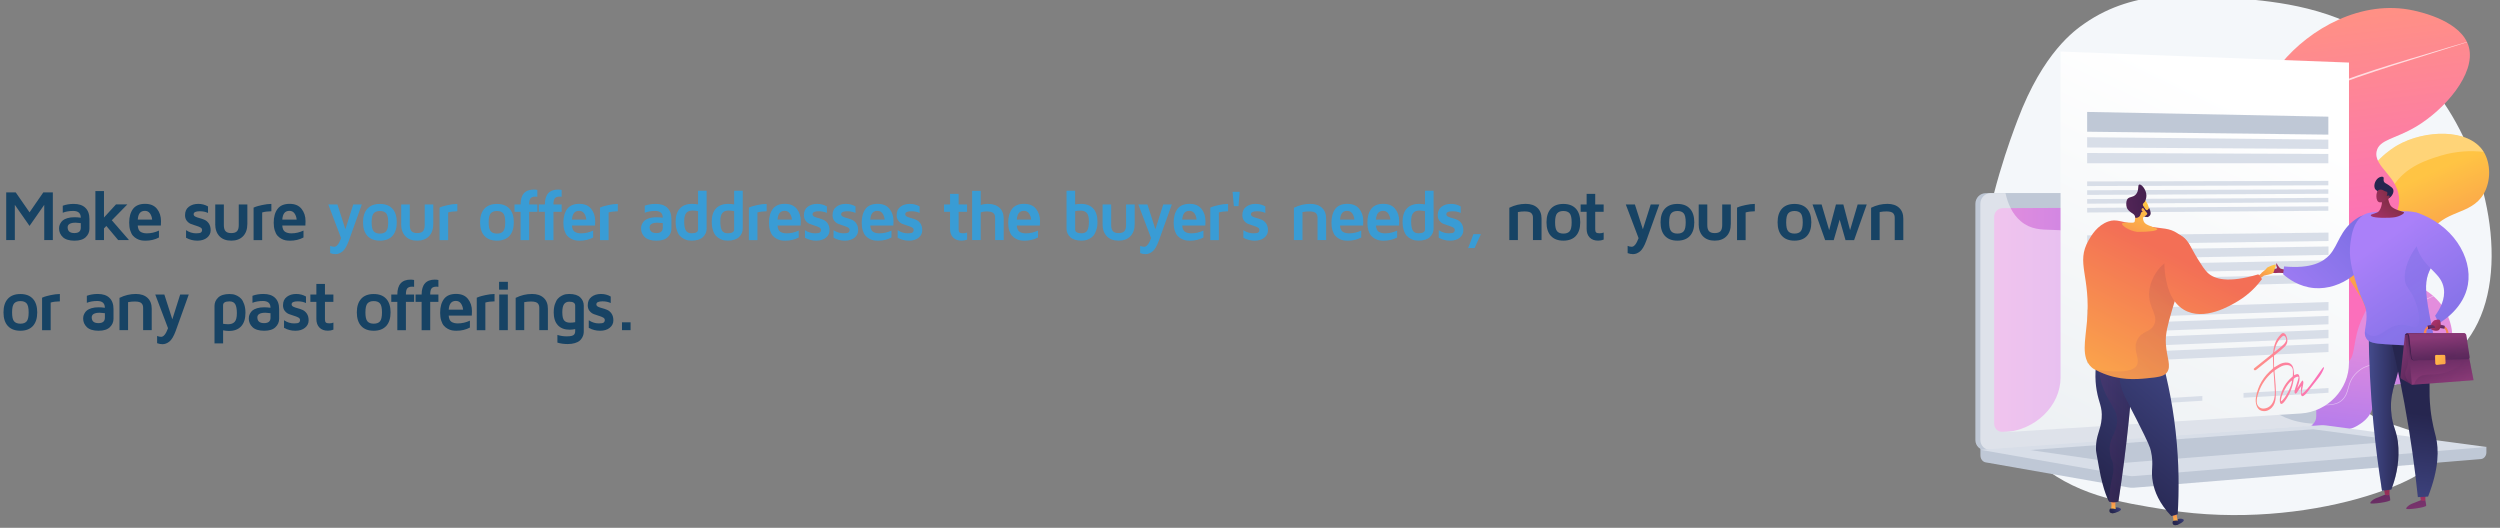
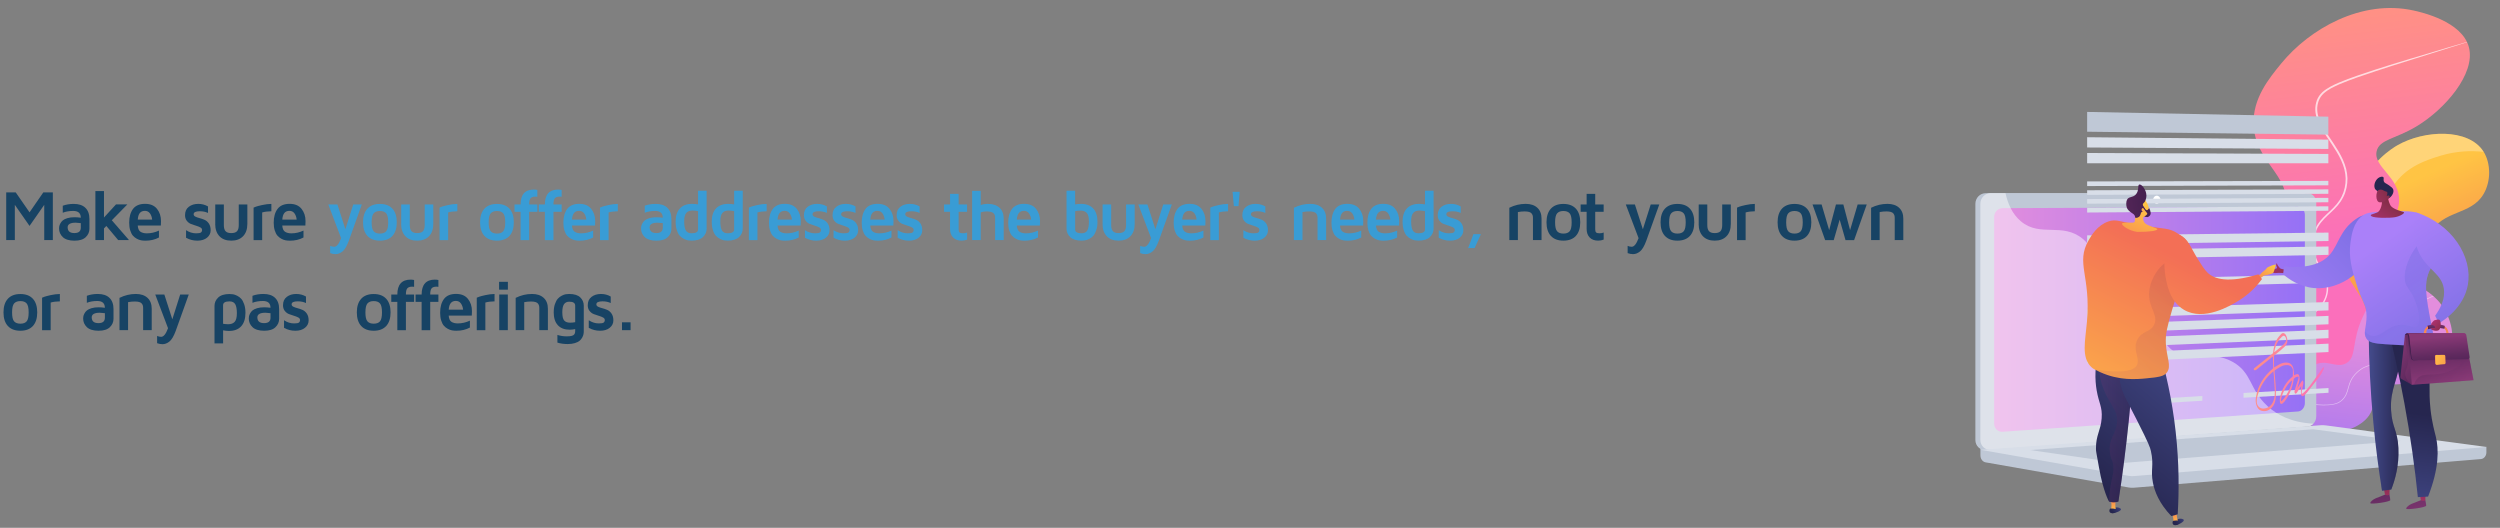
<svg xmlns="http://www.w3.org/2000/svg" xmlns:xlink="http://www.w3.org/1999/xlink" viewBox="0 0 821.11 173.36">
  <rect x="0" y="0" width="821.11" height="173.36" fill="#808080" stroke="none" />
  <defs>
    <style>.cls-1{fill:#26264f;}.cls-2{fill:url(#linear-gradient-2);}.cls-3{fill:url(#linear-gradient-51);}.cls-4,.cls-5,.cls-6,.cls-7,.cls-8{fill:#fff;}.cls-9{fill:#399cd5;}.cls-10{fill:url(#linear-gradient-17);}.cls-5{opacity:.5;}.cls-5,.cls-6,.cls-7,.cls-8{mix-blend-mode:soft-light;}.cls-6{opacity:.48;}.cls-11{fill:url(#linear-gradient-43);}.cls-12{fill:#174364;}.cls-13{fill:url(#linear-gradient-15);}.cls-14{fill:url(#linear-gradient-40);}.cls-15{opacity:.2;}.cls-15,.cls-16,.cls-17,.cls-18,.cls-19,.cls-20,.cls-21{mix-blend-mode:multiply;}.cls-22{fill:url(#linear-gradient-14);}.cls-23{fill:url(#linear-gradient-36);}.cls-24{fill:url(#linear-gradient-20);}.cls-25{fill:url(#linear-gradient-6);}.cls-26{fill:url(#linear-gradient-53);}.cls-27{isolation:isolate;}.cls-28{fill:url(#linear-gradient-35);}.cls-29{fill:url(#linear-gradient-48);}.cls-30{fill:url(#linear-gradient-32);}.cls-31{fill:url(#linear-gradient-11);}.cls-32{fill:url(#linear-gradient-50);}.cls-33{fill:url(#linear-gradient-39);}.cls-34{clip-path:url(#clippath-1);}.cls-35{fill:url(#linear-gradient-10);}.cls-16{fill:url(#linear-gradient-52);}.cls-16,.cls-17{opacity:.1;}.cls-17{fill:url(#linear-gradient-33);}.cls-36{fill:url(#linear-gradient-49);}.cls-37{fill:url(#linear-gradient-37);}.cls-38{fill:url(#linear-gradient-16);}.cls-39{fill:url(#linear-gradient-31);}.cls-18{fill:url(#linear-gradient-18);}.cls-18,.cls-19,.cls-20,.cls-21{opacity:.3;}.cls-40{fill:url(#linear-gradient-41);}.cls-41{fill:#bfc8d6;}.cls-42{fill:#d8dee8;}.cls-43{fill:url(#linear-gradient-21);}.cls-44{fill:url(#linear-gradient-25);}.cls-7{opacity:.28;}.cls-45{fill:url(#linear-gradient-5);}.cls-46{fill:url(#linear-gradient-54);}.cls-47{fill:url(#linear-gradient-45);}.cls-48{clip-path:url(#clippath);}.cls-49{fill:url(#linear-gradient-34);}.cls-50{fill:url(#linear-gradient-7);}.cls-19{fill:url(#linear-gradient-44);}.cls-20{fill:url(#linear-gradient-28);}.cls-51{fill:url(#linear-gradient-24);}.cls-52{fill:#f4f7fa;}.cls-8{opacity:.7;}.cls-53{fill:url(#linear-gradient-9);}.cls-54{fill:url(#linear-gradient-22);}.cls-55{fill:url(#linear-gradient-42);}.cls-56{fill:url(#linear-gradient-3);}.cls-57{fill:url(#linear-gradient);}.cls-58{fill:url(#linear-gradient-27);}.cls-59{fill:url(#linear-gradient-38);}.cls-60{fill:url(#linear-gradient-29);}.cls-61{fill:url(#linear-gradient-30);}.cls-62{fill:url(#linear-gradient-23);}.cls-63{fill:url(#linear-gradient-19);}.cls-64{fill:url(#linear-gradient-4);}.cls-21{fill:url(#linear-gradient-13);}.cls-65{fill:url(#linear-gradient-8);}.cls-66{fill:url(#linear-gradient-47);}.cls-67{fill:url(#linear-gradient-46);}.cls-68{fill:url(#linear-gradient-12);}.cls-69{fill:url(#linear-gradient-26);}</style>
    <linearGradient id="linear-gradient" x1="-5490.65" y1="-708.79" x2="-5525.86" y2="-668.92" gradientTransform="translate(-4701.05 -823.47) rotate(-163.32) scale(1 -1)" gradientUnits="userSpaceOnUse">
      <stop offset="0" stop-color="#ffc444" />
      <stop offset="1" stop-color="#f36f56" />
    </linearGradient>
    <linearGradient id="linear-gradient-2" x1="761.43" y1="6.65" x2="770.4" y2="81.13" gradientUnits="userSpaceOnUse">
      <stop offset="0" stop-color="#ff9085" />
      <stop offset="1" stop-color="#fb6fbb" />
    </linearGradient>
    <clipPath id="clippath">
      <path class="cls-2" d="M728.01,131.84c12.33-1.28,16.25-4.45,17.22-7.45,1.59-4.91-4.8-9.02-3.04-14.63,2.03-6.46,12.2-6.36,12.53-10.75,.36-4.75-11.43-6.14-12.86-13.26-1.29-6.45,7.7-8.78,8.94-17.69,1.49-10.64-10.27-14.92-10.63-27.34-.24-8.48,5.01-14.89,9.12-19.91,9.26-11.31,26.32-21.13,43.43-17.36,2.33,.51,15.96,3.51,18.18,12.08,2.25,8.69-7.9,20.43-17.35,26.06-6.85,4.08-12.11,4.21-12.96,8.09-1.14,5.23,7.65,8.49,7.38,16.32-.14,4.14-2.74,7.31-5.3,10.42-5.79,7.07-10.29,6.11-11.59,10.31-1.78,5.74,6.08,9.35,6.61,18.41,.38,6.46-3.21,11.51-5.23,14.35-7.88,11.09-25.35,15.54-44.48,12.35Z" />
    </clipPath>
    <linearGradient id="linear-gradient-3" x1="769.71" y1="109.58" x2="763.86" y2="163.16" gradientUnits="userSpaceOnUse">
      <stop offset="0" stop-color="#e38ddd" />
      <stop offset="1" stop-color="#9571f6" />
    </linearGradient>
    <clipPath id="clippath-1">
      <path class="cls-56" d="M732.5,121.61c1.76,2.03,4.7,5.16,8.85,8.34,8.54,6.56,24.34,15.02,32.97,9.84,1.06-.64,3.87-2.32,4.8-5.4,.97-3.2-.94-5.07,.17-6.87,1.52-2.47,6-.46,11.74-1.71,4.87-1.06,11.67-4.69,13.77-11.3,2.3-7.24-2.43-13.75-2.95-14.44-3.53-4.71-10.31-8.58-16.23-6.75-5.24,1.62-7.84,7.11-9.56,10.73-3.88,8.19-1.86,13.37-5.56,15.31-3.37,1.77-6.5-1.76-10.72,.71-1.8,1.06-1.79,2.03-4.85,4.28-2.31,1.7-4.5,2.75-5.36,3.09-6.67,2.61-16.22-5.13-17.06-5.83Z" />
    </clipPath>
    <linearGradient id="linear-gradient-4" x1="654.99" y1="104.89" x2="757.03" y2="104.89" xlink:href="#linear-gradient-3" />
    <linearGradient id="linear-gradient-5" x1="740.49" y1="36.09" x2="678.44" y2="164.43" gradientUnits="userSpaceOnUse">
      <stop offset="0" stop-color="#fff" />
      <stop offset="1" stop-color="#ebeff2" />
    </linearGradient>
    <linearGradient id="linear-gradient-6" x1="684.63" y1="76.73" x2="690.56" y2="92.81" xlink:href="#linear-gradient-2" />
    <linearGradient id="linear-gradient-7" x1="686.22" y1="85.93" x2="692.14" y2="101.96" xlink:href="#linear-gradient-2" />
    <linearGradient id="linear-gradient-8" x1="1261.23" y1="143.94" x2="1270.02" y2="175.64" gradientTransform="translate(-485.09)" gradientUnits="userSpaceOnUse">
      <stop offset="0" stop-color="#311944" />
      <stop offset="1" stop-color="#893976" />
    </linearGradient>
    <linearGradient id="linear-gradient-9" x1="1268.95" y1="166.38" x2="1269.08" y2="155.71" gradientTransform="translate(-485.09)" gradientUnits="userSpaceOnUse">
      <stop offset="0" stop-color="#ab316d" />
      <stop offset="1" stop-color="#792d3d" />
    </linearGradient>
    <linearGradient id="linear-gradient-10" x1="1271.68" y1="140.89" x2="1280.46" y2="172.58" xlink:href="#linear-gradient-8" />
    <linearGradient id="linear-gradient-11" x1="1280.76" y1="166.52" x2="1280.89" y2="155.85" xlink:href="#linear-gradient-9" />
    <linearGradient id="linear-gradient-12" x1="1263.07" y1="132.06" x2="1273.94" y2="132.06" gradientTransform="translate(-485.09)" gradientUnits="userSpaceOnUse">
      <stop offset="0" stop-color="#444b8c" />
      <stop offset="1" stop-color="#26264f" />
    </linearGradient>
    <linearGradient id="linear-gradient-13" x1="1263.07" x2="1273.94" xlink:href="#linear-gradient-12" />
    <linearGradient id="linear-gradient-14" x1="1272.09" y1="172.77" x2="1276.63" y2="135.51" xlink:href="#linear-gradient-12" />
    <linearGradient id="linear-gradient-15" x1="1230.66" y1="86.03" x2="1240.96" y2="96.52" xlink:href="#linear-gradient-9" />
    <linearGradient id="linear-gradient-16" x1="1280.25" y1="54.76" x2="1230.5" y2="105.62" gradientTransform="translate(-485.09)" gradientUnits="userSpaceOnUse">
      <stop offset="0" stop-color="#6165d7" />
      <stop offset="1" stop-color="#aa80f9" />
    </linearGradient>
    <linearGradient id="linear-gradient-17" x1="1303.32" y1="135.24" x2="1265.28" y2="80.63" xlink:href="#linear-gradient-16" />
    <linearGradient id="linear-gradient-18" x1="1303.53" y1="135.55" x2="1265.02" y2="80.27" gradientTransform="translate(-485.09)" gradientUnits="userSpaceOnUse">
      <stop offset="0" stop-color="#aa80f9" />
      <stop offset="1" stop-color="#6165d7" />
    </linearGradient>
    <linearGradient id="linear-gradient-19" x1="1313.66" y1="128.05" x2="1275.43" y2="73.17" xlink:href="#linear-gradient-16" />
    <linearGradient id="linear-gradient-20" x1="1330.6" y1="-2072.79" x2="1330.6" y2="-2083.63" gradientTransform="translate(-1484.33 1040.18) rotate(34.21)" xlink:href="#linear-gradient-9" />
    <linearGradient id="linear-gradient-21" x1="1323.05" y1="-2076.04" x2="1328.01" y2="-2085.68" gradientTransform="translate(-1484.33 1040.18) rotate(34.21)" xlink:href="#linear-gradient-9" />
    <linearGradient id="linear-gradient-22" x1="1288.11" y1="114.42" x2="1288.64" y2="106.41" gradientTransform="translate(-485.09)" xlink:href="#linear-gradient" />
    <linearGradient id="linear-gradient-23" x1="1284.96" y1="111.69" x2="1285.35" y2="105.99" gradientTransform="translate(-485.09)" gradientUnits="userSpaceOnUse">
      <stop offset=".1" stop-color="#311944" />
      <stop offset=".27" stop-color="#361b47" />
      <stop offset=".48" stop-color="#462050" />
      <stop offset=".72" stop-color="#602a5f" />
      <stop offset=".97" stop-color="#843773" />
      <stop offset="1" stop-color="#893976" />
    </linearGradient>
    <linearGradient id="linear-gradient-24" x1="1282.67" y1="107.6" x2="1286.95" y2="109.9" xlink:href="#linear-gradient-23" />
    <linearGradient id="linear-gradient-25" x1="1281.39" y1="115.39" x2="1282" y2="106.27" gradientTransform="translate(-485.09)" xlink:href="#linear-gradient" />
    <linearGradient id="linear-gradient-26" x1="1276.18" y1="114.67" x2="1273.8" y2="92.88" gradientTransform="translate(-485.09)" gradientUnits="userSpaceOnUse">
      <stop offset=".1" stop-color="#311944" />
      <stop offset=".69" stop-color="#6d2e66" />
      <stop offset="1" stop-color="#893976" />
    </linearGradient>
    <linearGradient id="linear-gradient-27" x1="1286.76" y1="123.81" x2="1270.72" y2="114.88" xlink:href="#linear-gradient-8" />
    <linearGradient id="linear-gradient-28" x1="1272.3" y1="111.46" x2="1277.1" y2="119.5" xlink:href="#linear-gradient-8" />
    <linearGradient id="linear-gradient-29" x1="1285.55" y1="101.86" x2="1287.29" y2="125.22" xlink:href="#linear-gradient-26" />
    <linearGradient id="linear-gradient-30" x1="1281.97" y1="114.78" x2="1296.07" y2="125.64" xlink:href="#linear-gradient-8" />
    <linearGradient id="linear-gradient-31" x1="1278.33" y1="113.81" x2="1284.31" y2="113.58" xlink:href="#linear-gradient-26" />
    <linearGradient id="linear-gradient-32" x1="1287.51" y1="132.37" x2="1285.59" y2="110.83" xlink:href="#linear-gradient-23" />
    <linearGradient id="linear-gradient-33" x1="1288.45" y1="137.43" x2="1285.19" y2="107.63" xlink:href="#linear-gradient-8" />
    <linearGradient id="linear-gradient-34" x1="1293.32" y1="121.8" x2="1282.93" y2="116.37" gradientTransform="translate(-485.09)" xlink:href="#linear-gradient" />
    <linearGradient id="linear-gradient-35" x1="1283.98" y1="117.21" x2="1294.66" y2="121.03" gradientTransform="translate(-485.09)" xlink:href="#linear-gradient" />
    <linearGradient id="linear-gradient-36" x1="1284.07" y1="105.79" x2="1288.11" y2="109.45" xlink:href="#linear-gradient-9" />
    <linearGradient id="linear-gradient-37" x1="-1915.21" y1="234.66" x2="-1912.11" y2="237.42" gradientTransform="translate(-1166.1 -334.64) rotate(-171.95) scale(1 -1)" xlink:href="#linear-gradient-12" />
    <linearGradient id="linear-gradient-38" x1="-1464.94" y1="609.39" x2="-1464.94" y2="603.98" gradientTransform="translate(-799.3 -367.56) rotate(177.15) scale(1 -1)" xlink:href="#linear-gradient" />
    <linearGradient id="linear-gradient-39" x1="-1914.9" y1="234.31" x2="-1911.79" y2="237.07" gradientTransform="translate(-1166.1 -334.64) rotate(-171.95) scale(1 -1)" xlink:href="#linear-gradient-12" />
    <linearGradient id="linear-gradient-40" x1="-1081.59" y1="169.27" x2="-1078.49" y2="172.04" gradientTransform="translate(-363.65) rotate(-180) scale(1 -1)" xlink:href="#linear-gradient-12" />
    <linearGradient id="linear-gradient-41" x1="-568.87" y1="340.86" x2="-568.87" y2="335.45" gradientTransform="translate(90.93 -52.71) rotate(168.9) scale(1 -1)" xlink:href="#linear-gradient" />
    <linearGradient id="linear-gradient-42" x1="-1081.28" y1="168.92" x2="-1078.17" y2="171.69" gradientTransform="translate(-363.65) rotate(-180) scale(1 -1)" xlink:href="#linear-gradient-12" />
    <linearGradient id="linear-gradient-43" x1="-3690.63" y1="109.61" x2="-3654.54" y2="152.04" gradientTransform="translate(-2972.73) rotate(-180) scale(1 -1)" xlink:href="#linear-gradient-12" />
    <linearGradient id="linear-gradient-44" x1="-3673.79" y1="139.37" x2="-3662" y2="139.37" gradientTransform="translate(-2972.73) rotate(-180) scale(1 -1)" gradientUnits="userSpaceOnUse">
      <stop offset="0" stop-color="#311944" />
      <stop offset="1" stop-color="#6b3976" />
    </linearGradient>
    <linearGradient id="linear-gradient-45" x1="-3700.05" y1="117.62" x2="-3663.95" y2="160.05" gradientTransform="translate(-2972.73) rotate(-180) scale(1 -1)" xlink:href="#linear-gradient-12" />
    <linearGradient id="linear-gradient-46" x1="-7876.64" y1="-3859.21" x2="-7878.69" y2="-3849.84" gradientTransform="translate(-7351.68 -3283.48) rotate(-131.3) scale(1 -1)" xlink:href="#linear-gradient" />
    <linearGradient id="linear-gradient-47" x1="-3647.89" y1="146.94" x2="-3681.45" y2="81.4" gradientTransform="translate(-2972.73) rotate(-180) scale(1 -1)" xlink:href="#linear-gradient" />
    <linearGradient id="linear-gradient-48" x1="964.82" y1="96.46" x2="978.51" y2="113.69" gradientTransform="translate(1613.18 -274.16) rotate(165.07) scale(1 -1)" xlink:href="#linear-gradient" />
    <linearGradient id="linear-gradient-49" x1="715.01" y1="64.46" x2="670.55" y2="70.09" gradientTransform="matrix(1, 0, 0, 1, 0, 0)" xlink:href="#linear-gradient-8" />
    <linearGradient id="linear-gradient-50" x1="963.11" y1="92.62" x2="978.41" y2="111.86" gradientTransform="translate(1613.18 -274.16) rotate(165.07) scale(1 -1)" xlink:href="#linear-gradient" />
    <linearGradient id="linear-gradient-51" x1="715.48" y1="68.14" x2="671.01" y2="73.77" gradientTransform="matrix(1, 0, 0, 1, 0, 0)" xlink:href="#linear-gradient-8" />
    <linearGradient id="linear-gradient-52" x1="-3693.52" y1="95.37" x2="-3671.56" y2="116.34" gradientTransform="translate(-2972.73) rotate(-180) scale(1 -1)" xlink:href="#linear-gradient-8" />
    <linearGradient id="linear-gradient-53" x1="-3663.98" y1="156" x2="-3697.95" y2="89.67" gradientTransform="translate(-2972.73) rotate(-180) scale(1 -1)" xlink:href="#linear-gradient" />
    <linearGradient id="linear-gradient-54" x1="740.23" y1="122.23" x2="763.3" y2="122.23" xlink:href="#linear-gradient-2" />
  </defs>
  <g class="cls-27">
    <g id="Layer_1">
      <g>
        <path class="cls-12" d="M2.04,78.85v-15.65h3.13l4.53,6.54,4.52-6.54h3.13v15.65h-2.82v-11.57l-4.83,6.92-4.83-6.92v11.57H2.04Z" />
        <path class="cls-12" d="M19.4,75.03c0-.24,.02-.48,.07-.73,.05-.25,.17-.56,.36-.93,.2-.38,.46-.7,.8-.99,.34-.28,.84-.52,1.5-.73,.66-.2,1.44-.3,2.34-.3,.64,0,1.33,.05,2.06,.16,0-1.49-.83-2.23-2.48-2.23-1.32,0-2.47,.2-3.44,.6v-2.31c1.08-.4,2.28-.6,3.6-.6,1.67,0,2.95,.43,3.83,1.28s1.33,2.08,1.33,3.7v3.16c0,1.08-.4,2-1.21,2.78s-2.04,1.16-3.71,1.16-3-.39-3.82-1.17c-.82-.78-1.23-1.73-1.23-2.84Zm2.82-.36c0,1.25,.73,1.88,2.2,1.88h.02c1.4,0,2.1-.59,2.1-1.78v-1.48c-.66-.09-1.21-.14-1.68-.15-1.76,0-2.64,.51-2.65,1.52Z" />
        <path class="cls-12" d="M31.33,78.85v-16.09h2.82v8.68l3.94-4.3h3.73l-5.1,5.21,5.64,6.49h-3.56l-3.87-4.62-.78,.79v3.83h-2.82Z" />
        <path class="cls-12" d="M42.43,73.13c0-1.88,.42-3.38,1.25-4.5,.84-1.12,2.16-1.68,3.98-1.68,1.72,0,3.02,.54,3.9,1.64s1.32,2.44,1.32,4.03c0,.66-.02,1.14-.05,1.46h-7.59c.08,1.02,.38,1.7,.91,2.04,.53,.34,1.22,.52,2.07,.52,1.37,0,2.7-.3,3.99-.91v2.27c-1.3,.7-2.77,1.05-4.41,1.05-.52,0-1.01-.04-1.47-.12s-.93-.26-1.42-.53c-.49-.27-.91-.61-1.27-1.02-.35-.41-.64-.98-.87-1.71-.23-.73-.34-1.57-.34-2.53Zm2.82-1.01h4.72c-.08-.8-.32-1.48-.72-2.04-.4-.55-.95-.83-1.66-.83s-1.25,.23-1.64,.68c-.39,.45-.63,1.18-.7,2.19Z" />
        <path class="cls-12" d="M60.78,70.62c0-1.18,.41-2.08,1.24-2.71,.83-.63,1.86-.95,3.1-.95,1.16,0,2.23,.28,3.2,.84v2.14c-.79-.38-1.7-.56-2.7-.56-1.34,0-2.02,.33-2.02,.99,0,.33,.19,.59,.57,.78s.85,.35,1.4,.49,1.1,.33,1.64,.57c.55,.24,1.01,.65,1.4,1.22,.38,.57,.58,1.31,.58,2.2,0,.98-.4,1.79-1.2,2.44-.8,.65-1.85,.97-3.17,.97s-2.58-.32-3.71-.95v-2.5c1.03,.69,2.13,1.04,3.31,1.04,.81,0,1.34-.09,1.58-.28,.24-.19,.37-.47,.37-.84,0-.35-.19-.62-.58-.83-.39-.21-.85-.39-1.4-.55s-1.09-.34-1.64-.56c-.55-.21-1.01-.57-1.4-1.06s-.58-1.12-.58-1.87Z" />
        <path class="cls-12" d="M70.7,73.55v-6.4h2.82v6.77c0,.94,.19,1.61,.57,2.02,.38,.41,1.01,.62,1.87,.62s1.51-.21,1.89-.62c.38-.41,.57-1.08,.57-2.02v-6.77h2.82v6.4c0,1.72-.47,3.06-1.4,4.03-.93,.97-2.23,1.46-3.89,1.46s-2.95-.48-3.88-1.46c-.92-.97-1.39-2.31-1.39-4.03Z" />
        <path class="cls-12" d="M83.29,78.85v-10.66c.19-.09,.45-.2,.79-.32,.34-.12,1.01-.3,2.03-.53s2.02-.35,3.02-.37v2.42c-1.18,.02-2.18,.14-3.02,.39v9.08h-2.82Z" />
        <path class="cls-12" d="M89.9,73.13c0-1.88,.42-3.38,1.25-4.5,.84-1.12,2.16-1.68,3.98-1.68,1.72,0,3.02,.54,3.9,1.64s1.32,2.44,1.32,4.03c0,.66-.02,1.14-.05,1.46h-7.59c.08,1.02,.38,1.7,.91,2.04,.53,.34,1.22,.52,2.07,.52,1.37,0,2.7-.3,3.99-.91v2.27c-1.3,.7-2.77,1.05-4.41,1.05-.52,0-1.01-.04-1.47-.12s-.93-.26-1.42-.53c-.49-.27-.91-.61-1.27-1.02-.35-.41-.64-.98-.87-1.71-.23-.73-.34-1.57-.34-2.53Zm2.82-1.01h4.72c-.08-.8-.32-1.48-.72-2.04-.4-.55-.95-.83-1.66-.83s-1.25,.23-1.64,.68c-.39,.45-.63,1.18-.7,2.19Z" />
        <path class="cls-9" d="M107.83,67.15h2.99l2.62,8.15,2.58-8.15h2.82l-4.3,11.99c-.63,1.7-1.31,2.85-2.04,3.44s-1.49,.89-2.28,.89c-.58,0-1.17-.11-1.78-.33v-2.38c.45,.19,.89,.29,1.33,.29,.81,0,1.56-.94,2.26-2.83l-4.2-11.07Z" />
        <path class="cls-9" d="M120.67,77.48c-.95-1.04-1.43-2.53-1.43-4.47s.48-3.43,1.43-4.47c.96-1.04,2.32-1.56,4.11-1.56s3.15,.52,4.11,1.56c.95,1.04,1.43,2.53,1.43,4.47s-.48,3.43-1.43,4.47c-.96,1.04-2.32,1.56-4.11,1.56s-3.15-.52-4.11-1.56Zm2.06-7.41c-.45,.51-.67,1.49-.67,2.95s.22,2.44,.67,2.94c.45,.51,1.13,.76,2.06,.76s1.61-.25,2.05-.76,.66-1.49,.66-2.94-.22-2.44-.66-2.95-1.13-.77-2.05-.77-1.61,.26-2.06,.77Z" />
        <path class="cls-9" d="M131.77,73.55v-6.4h2.82v6.77c0,.94,.19,1.61,.57,2.02,.38,.41,1.01,.62,1.87,.62s1.51-.21,1.89-.62c.38-.41,.57-1.08,.57-2.02v-6.77h2.82v6.4c0,1.72-.47,3.06-1.4,4.03-.93,.97-2.23,1.46-3.89,1.46s-2.95-.48-3.88-1.46c-.92-.97-1.39-2.31-1.39-4.03Z" />
        <path class="cls-9" d="M144.37,78.85v-10.66c.19-.09,.45-.2,.79-.32,.34-.12,1.01-.3,2.03-.53s2.02-.35,3.02-.37v2.42c-1.18,.02-2.18,.14-3.02,.39v9.08h-2.82Z" />
        <path class="cls-9" d="M159.11,77.48c-.95-1.04-1.43-2.53-1.43-4.47s.48-3.43,1.43-4.47c.96-1.04,2.32-1.56,4.11-1.56s3.15,.52,4.11,1.56c.95,1.04,1.43,2.53,1.43,4.47s-.48,3.43-1.43,4.47c-.96,1.04-2.32,1.56-4.11,1.56s-3.15-.52-4.11-1.56Zm2.06-7.41c-.45,.51-.67,1.49-.67,2.95s.22,2.44,.67,2.94c.45,.51,1.13,.76,2.06,.76s1.61-.25,2.05-.76,.66-1.49,.66-2.94-.22-2.44-.66-2.95-1.13-.77-2.05-.77-1.61,.26-2.06,.77Z" />
        <path class="cls-9" d="M168.99,69.57v-2.42h1.99c.01-3.26,1.47-4.89,4.36-4.89,.37,0,.76,.04,1.15,.12v2.24c-.28-.03-.49-.05-.63-.05-.73,0-1.26,.18-1.58,.53-.32,.35-.48,1.04-.48,2.05h2.69v2.42h-2.69v9.29h-2.82v-9.29h-1.99Z" />
        <path class="cls-9" d="M176.97,69.57v-2.42h1.99c.01-3.26,1.47-4.89,4.36-4.89,.37,0,.76,.04,1.15,.12v2.24c-.28-.03-.49-.05-.63-.05-.73,0-1.26,.18-1.58,.53-.32,.35-.48,1.04-.48,2.05h2.69v2.42h-2.69v9.29h-2.82v-9.29h-1.99Z" />
        <path class="cls-9" d="M185.04,73.13c0-1.88,.42-3.38,1.25-4.5,.84-1.12,2.16-1.68,3.98-1.68,1.72,0,3.02,.54,3.9,1.64s1.32,2.44,1.32,4.03c0,.66-.02,1.14-.05,1.46h-7.59c.08,1.02,.38,1.7,.91,2.04,.53,.34,1.22,.52,2.07,.52,1.37,0,2.7-.3,3.99-.91v2.27c-1.3,.7-2.77,1.05-4.41,1.05-.52,0-1.01-.04-1.47-.12s-.93-.26-1.42-.53c-.49-.27-.91-.61-1.27-1.02-.35-.41-.64-.98-.87-1.71-.23-.73-.34-1.57-.34-2.53Zm2.82-1.01h4.72c-.08-.8-.32-1.48-.72-2.04-.4-.55-.95-.83-1.66-.83s-1.25,.23-1.64,.68c-.39,.45-.63,1.18-.7,2.19Z" />
        <path class="cls-9" d="M197.07,78.85v-10.66c.19-.09,.45-.2,.79-.32,.34-.12,1.01-.3,2.03-.53s2.02-.35,3.02-.37v2.42c-1.18,.02-2.18,.14-3.02,.39v9.08h-2.82Z" />
        <path class="cls-9" d="M210.55,75.03c0-.24,.02-.48,.07-.73,.05-.25,.17-.56,.36-.93,.2-.38,.46-.7,.8-.99,.34-.28,.84-.52,1.5-.73,.66-.2,1.44-.3,2.34-.3,.64,0,1.33,.05,2.06,.16,0-1.49-.83-2.23-2.48-2.23-1.32,0-2.47,.2-3.44,.6v-2.31c1.08-.4,2.28-.6,3.6-.6,1.67,0,2.95,.43,3.83,1.28s1.33,2.08,1.33,3.7v3.16c0,1.08-.4,2-1.21,2.78s-2.04,1.16-3.71,1.16-3-.39-3.82-1.17c-.82-.78-1.23-1.73-1.23-2.84Zm2.82-.36c0,1.25,.73,1.88,2.2,1.88h.02c1.4,0,2.1-.59,2.1-1.78v-1.48c-.66-.09-1.21-.14-1.68-.15-1.76,0-2.64,.51-2.65,1.52Z" />
        <path class="cls-9" d="M221.9,72.86c0-1.91,.47-3.37,1.4-4.38s2.27-1.52,4.02-1.52c.63,0,1.27,.06,1.95,.18v-4.5h2.82v12.45c0,1.08-.41,2.01-1.22,2.78s-2.06,1.16-3.73,1.16c-.39,0-.78-.03-1.16-.09s-.84-.22-1.35-.48c-.52-.26-.96-.6-1.35-1.01-.38-.41-.71-1.02-.97-1.82-.27-.8-.4-1.72-.4-2.77Zm2.82-.15c0,1.38,.18,2.38,.54,2.99s.99,.92,1.88,.92c1.42,0,2.13-.42,2.13-1.27v-6c-.55-.12-1.17-.19-1.86-.2-.88,0-1.55,.26-2,.79-.46,.53-.69,1.45-.69,2.76Z" />
        <path class="cls-9" d="M233.76,72.86c0-1.91,.47-3.37,1.4-4.38s2.27-1.52,4.02-1.52c.63,0,1.27,.06,1.95,.18v-4.5h2.82v12.45c0,1.08-.41,2.01-1.22,2.78s-2.06,1.16-3.73,1.16c-.39,0-.78-.03-1.16-.09s-.84-.22-1.35-.48c-.52-.26-.96-.6-1.35-1.01-.38-.41-.71-1.02-.97-1.82-.27-.8-.4-1.72-.4-2.77Zm2.82-.15c0,1.38,.18,2.38,.54,2.99s.99,.92,1.88,.92c1.42,0,2.13-.42,2.13-1.27v-6c-.55-.12-1.17-.19-1.86-.2-.88,0-1.55,.26-2,.79-.46,.53-.69,1.45-.69,2.76Z" />
        <path class="cls-9" d="M245.96,78.85v-10.66c.19-.09,.45-.2,.79-.32,.34-.12,1.01-.3,2.03-.53s2.02-.35,3.02-.37v2.42c-1.18,.02-2.18,.14-3.02,.39v9.08h-2.82Z" />
        <path class="cls-9" d="M252.56,73.13c0-1.88,.42-3.38,1.25-4.5,.84-1.12,2.16-1.68,3.98-1.68,1.72,0,3.02,.54,3.9,1.64s1.32,2.44,1.32,4.03c0,.66-.02,1.14-.05,1.46h-7.59c.08,1.02,.38,1.7,.91,2.04,.53,.34,1.22,.52,2.07,.52,1.37,0,2.7-.3,3.99-.91v2.27c-1.3,.7-2.77,1.05-4.41,1.05-.52,0-1.01-.04-1.47-.12s-.93-.26-1.42-.53c-.49-.27-.91-.61-1.27-1.02-.35-.41-.64-.98-.87-1.71-.23-.73-.34-1.57-.34-2.53Zm2.82-1.01h4.72c-.08-.8-.32-1.48-.72-2.04-.4-.55-.95-.83-1.66-.83s-1.25,.23-1.64,.68c-.39,.45-.63,1.18-.7,2.19Z" />
        <path class="cls-9" d="M264.05,70.62c0-1.18,.41-2.08,1.24-2.71,.83-.63,1.86-.95,3.1-.95,1.16,0,2.23,.28,3.2,.84v2.14c-.79-.38-1.7-.56-2.7-.56-1.34,0-2.02,.33-2.02,.99,0,.33,.19,.59,.57,.78s.85,.35,1.4,.49,1.1,.33,1.64,.57c.55,.24,1.01,.65,1.4,1.22,.38,.57,.58,1.31,.58,2.2,0,.98-.4,1.79-1.2,2.44-.8,.65-1.85,.97-3.17,.97s-2.58-.32-3.71-.95v-2.5c1.03,.69,2.13,1.04,3.31,1.04,.81,0,1.34-.09,1.58-.28,.24-.19,.37-.47,.37-.84,0-.35-.19-.62-.58-.83-.39-.21-.85-.39-1.4-.55s-1.09-.34-1.64-.56c-.55-.21-1.01-.57-1.4-1.06s-.58-1.12-.58-1.87Z" />
        <path class="cls-9" d="M273.45,70.62c0-1.18,.41-2.08,1.24-2.71,.83-.63,1.86-.95,3.1-.95,1.16,0,2.23,.28,3.2,.84v2.14c-.79-.38-1.7-.56-2.7-.56-1.34,0-2.02,.33-2.02,.99,0,.33,.19,.59,.57,.78s.85,.35,1.4,.49,1.1,.33,1.64,.57c.55,.24,1.01,.65,1.4,1.22,.38,.57,.58,1.31,.58,2.2,0,.98-.4,1.79-1.2,2.44-.8,.65-1.85,.97-3.17,.97s-2.58-.32-3.71-.95v-2.5c1.03,.69,2.13,1.04,3.31,1.04,.81,0,1.34-.09,1.58-.28,.24-.19,.37-.47,.37-.84,0-.35-.19-.62-.58-.83-.39-.21-.85-.39-1.4-.55s-1.09-.34-1.64-.56c-.55-.21-1.01-.57-1.4-1.06s-.58-1.12-.58-1.87Z" />
        <path class="cls-9" d="M283.02,73.13c0-1.88,.42-3.38,1.25-4.5,.84-1.12,2.16-1.68,3.98-1.68,1.72,0,3.02,.54,3.9,1.64s1.32,2.44,1.32,4.03c0,.66-.02,1.14-.05,1.46h-7.59c.08,1.02,.38,1.7,.91,2.04,.53,.34,1.22,.52,2.07,.52,1.37,0,2.7-.3,3.99-.91v2.27c-1.3,.7-2.77,1.05-4.41,1.05-.52,0-1.01-.04-1.47-.12s-.93-.26-1.42-.53c-.49-.27-.91-.61-1.27-1.02-.35-.41-.64-.98-.87-1.71-.23-.73-.34-1.57-.34-2.53Zm2.82-1.01h4.72c-.08-.8-.32-1.48-.72-2.04-.4-.55-.95-.83-1.66-.83s-1.25,.23-1.64,.68c-.39,.45-.63,1.18-.7,2.19Z" />
        <path class="cls-9" d="M294.5,70.62c0-1.18,.41-2.08,1.24-2.71,.83-.63,1.86-.95,3.1-.95,1.16,0,2.23,.28,3.2,.84v2.14c-.79-.38-1.7-.56-2.7-.56-1.34,0-2.02,.33-2.02,.99,0,.33,.19,.59,.57,.78s.85,.35,1.4,.49,1.1,.33,1.64,.57c.55,.24,1.01,.65,1.4,1.22,.38,.57,.58,1.31,.58,2.2,0,.98-.4,1.79-1.2,2.44-.8,.65-1.85,.97-3.17,.97s-2.58-.32-3.71-.95v-2.5c1.03,.69,2.13,1.04,3.31,1.04,.81,0,1.34-.09,1.58-.28,.24-.19,.37-.47,.37-.84,0-.35-.19-.62-.58-.83-.39-.21-.85-.39-1.4-.55s-1.09-.34-1.64-.56c-.55-.21-1.01-.57-1.4-1.06s-.58-1.12-.58-1.87Z" />
        <path class="cls-9" d="M310.07,69.57v-2.42h1.97v-3.47h2.82v3.47h2.77v2.42h-2.77v5.77c0,.5,.1,.84,.32,1.02,.21,.18,.58,.26,1.12,.26,.5,0,.95-.08,1.34-.25v2.32c-.55,.23-1.15,.34-1.8,.34h-.06c-1.16,0-2.07-.34-2.74-1.03s-1-1.63-1-2.84v-5.6h-1.97Z" />
        <path class="cls-9" d="M319.29,78.85v-16.16h2.82v4.66c.67-.26,1.45-.39,2.34-.39,1.63,0,2.91,.43,3.83,1.28,.92,.85,1.38,2.04,1.38,3.58v7.03h-2.82v-7.27c0-.31-.03-.57-.08-.79-.05-.21-.17-.43-.35-.66s-.47-.4-.88-.52-.92-.17-1.55-.17c-.73,0-1.36,.12-1.87,.34v9.06h-2.82Z" />
        <path class="cls-9" d="M331.14,73.13c0-1.88,.42-3.38,1.25-4.5,.84-1.12,2.16-1.68,3.98-1.68,1.72,0,3.02,.54,3.9,1.64s1.32,2.44,1.32,4.03c0,.66-.02,1.14-.05,1.46h-7.59c.08,1.02,.38,1.7,.91,2.04,.53,.34,1.22,.52,2.07,.52,1.37,0,2.7-.3,3.99-.91v2.27c-1.3,.7-2.77,1.05-4.41,1.05-.52,0-1.01-.04-1.47-.12s-.93-.26-1.42-.53c-.49-.27-.91-.61-1.27-1.02-.35-.41-.64-.98-.87-1.71-.23-.73-.34-1.57-.34-2.53Zm2.82-1.01h4.72c-.08-.8-.32-1.48-.72-2.04-.4-.55-.95-.83-1.66-.83s-1.25,.23-1.64,.68c-.39,.45-.63,1.18-.7,2.19Z" />
        <path class="cls-9" d="M350.3,75.09v-12.45h2.82v4.5c.67-.12,1.31-.18,1.92-.18,1.74,0,3.08,.51,4.02,1.52s1.4,2.47,1.4,4.38c0,1.05-.14,1.97-.41,2.77-.27,.8-.6,1.41-.97,1.82-.37,.41-.82,.75-1.34,1.01-.52,.26-.97,.42-1.36,.48-.38,.06-.77,.09-1.16,.09-1.67,0-2.91-.39-3.72-1.16-.81-.77-1.21-1.7-1.21-2.79Zm2.82,.26c0,.84,.7,1.27,2.11,1.27,.89,0,1.52-.3,1.88-.91,.36-.61,.54-1.61,.54-2.99s-.23-2.24-.69-2.76c-.46-.52-1.13-.79-2.01-.79-.69,0-1.29,.07-1.82,.2v6Z" />
        <path class="cls-9" d="M362.14,73.55v-6.4h2.82v6.77c0,.94,.19,1.61,.57,2.02,.38,.41,1.01,.62,1.87,.62s1.51-.21,1.89-.62c.38-.41,.57-1.08,.57-2.02v-6.77h2.82v6.4c0,1.72-.47,3.06-1.4,4.03-.93,.97-2.23,1.46-3.89,1.46s-2.95-.48-3.88-1.46c-.92-.97-1.39-2.31-1.39-4.03Z" />
        <path class="cls-9" d="M373.87,67.15h2.99l2.62,8.15,2.58-8.15h2.82l-4.3,11.99c-.63,1.7-1.31,2.85-2.04,3.44s-1.49,.89-2.28,.89c-.58,0-1.17-.11-1.78-.33v-2.38c.45,.19,.89,.29,1.33,.29,.81,0,1.56-.94,2.26-2.83l-4.2-11.07Z" />
        <path class="cls-9" d="M385.48,73.13c0-1.88,.42-3.38,1.25-4.5,.84-1.12,2.16-1.68,3.98-1.68,1.72,0,3.02,.54,3.9,1.64s1.32,2.44,1.32,4.03c0,.66-.02,1.14-.05,1.46h-7.59c.08,1.02,.38,1.7,.91,2.04,.53,.34,1.22,.52,2.07,.52,1.37,0,2.7-.3,3.99-.91v2.27c-1.3,.7-2.77,1.05-4.41,1.05-.52,0-1.01-.04-1.47-.12s-.93-.26-1.42-.53c-.49-.27-.91-.61-1.27-1.02-.35-.41-.64-.98-.87-1.71-.23-.73-.34-1.57-.34-2.53Zm2.82-1.01h4.72c-.08-.8-.32-1.48-.72-2.04-.4-.55-.95-.83-1.66-.83s-1.25,.23-1.64,.68c-.39,.45-.63,1.18-.7,2.19Z" />
        <path class="cls-9" d="M397.51,78.85v-10.66c.19-.09,.45-.2,.79-.32,.34-.12,1.01-.3,2.03-.53s2.02-.35,3.02-.37v2.42c-1.18,.02-2.18,.14-3.02,.39v9.08h-2.82Z" />
        <path class="cls-9" d="M404.82,63h2.35l-.4,4.71h-1.52l-.42-4.71Z" />
        <path class="cls-9" d="M408.05,70.62c0-1.18,.41-2.08,1.24-2.71,.83-.63,1.86-.95,3.1-.95,1.16,0,2.23,.28,3.2,.84v2.14c-.79-.38-1.7-.56-2.7-.56-1.34,0-2.02,.33-2.02,.99,0,.33,.19,.59,.57,.78s.85,.35,1.4,.49,1.1,.33,1.64,.57c.55,.24,1.01,.65,1.4,1.22,.38,.57,.58,1.31,.58,2.2,0,.98-.4,1.79-1.2,2.44-.8,.65-1.85,.97-3.17,.97s-2.58-.32-3.71-.95v-2.5c1.03,.69,2.13,1.04,3.31,1.04,.81,0,1.34-.09,1.58-.28,.24-.19,.37-.47,.37-.84,0-.35-.19-.62-.58-.83-.39-.21-.85-.39-1.4-.55s-1.09-.34-1.64-.56c-.55-.21-1.01-.57-1.4-1.06s-.58-1.12-.58-1.87Z" />
        <path class="cls-9" d="M424.98,78.85v-10.61c1.72-.86,3.51-1.28,5.37-1.28,1.63,0,2.91,.43,3.83,1.28,.92,.85,1.38,2.04,1.38,3.58v7.03h-2.82v-7.27c0-.31-.03-.57-.09-.79-.06-.21-.17-.43-.34-.66s-.45-.4-.84-.52c-.39-.12-.89-.17-1.5-.17-.69,0-1.41,.07-2.18,.21v9.2h-2.82Z" />
        <path class="cls-9" d="M437.31,73.13c0-1.88,.42-3.38,1.25-4.5,.84-1.12,2.16-1.68,3.98-1.68,1.72,0,3.02,.54,3.9,1.64s1.32,2.44,1.32,4.03c0,.66-.02,1.14-.05,1.46h-7.59c.08,1.02,.38,1.7,.91,2.04,.53,.34,1.22,.52,2.07,.52,1.37,0,2.7-.3,3.99-.91v2.27c-1.3,.7-2.77,1.05-4.41,1.05-.52,0-1.01-.04-1.47-.12s-.93-.26-1.42-.53c-.49-.27-.91-.61-1.27-1.02-.35-.41-.64-.98-.87-1.71-.23-.73-.34-1.57-.34-2.53Zm2.82-1.01h4.72c-.08-.8-.32-1.48-.72-2.04-.4-.55-.95-.83-1.66-.83s-1.25,.23-1.64,.68c-.39,.45-.63,1.18-.7,2.19Z" />
        <path class="cls-9" d="M449.11,73.13c0-1.88,.42-3.38,1.25-4.5,.84-1.12,2.16-1.68,3.98-1.68,1.72,0,3.02,.54,3.9,1.64s1.32,2.44,1.32,4.03c0,.66-.02,1.14-.05,1.46h-7.59c.08,1.02,.38,1.7,.91,2.04,.53,.34,1.22,.52,2.07,.52,1.37,0,2.7-.3,3.99-.91v2.27c-1.3,.7-2.77,1.05-4.41,1.05-.52,0-1.01-.04-1.47-.12s-.93-.26-1.42-.53c-.49-.27-.91-.61-1.27-1.02-.35-.41-.64-.98-.87-1.71-.23-.73-.34-1.57-.34-2.53Zm2.82-1.01h4.72c-.08-.8-.32-1.48-.72-2.04-.4-.55-.95-.83-1.66-.83s-1.25,.23-1.64,.68c-.39,.45-.63,1.18-.7,2.19Z" />
        <path class="cls-9" d="M460.66,72.86c0-1.91,.47-3.37,1.4-4.38s2.27-1.52,4.02-1.52c.63,0,1.27,.06,1.95,.18v-4.5h2.82v12.45c0,1.08-.41,2.01-1.22,2.78s-2.06,1.16-3.73,1.16c-.39,0-.78-.03-1.16-.09s-.84-.22-1.35-.48c-.52-.26-.96-.6-1.35-1.01-.38-.41-.71-1.02-.97-1.82-.27-.8-.4-1.72-.4-2.77Zm2.82-.15c0,1.38,.18,2.38,.54,2.99s.99,.92,1.88,.92c1.42,0,2.13-.42,2.13-1.27v-6c-.55-.12-1.17-.19-1.86-.2-.88,0-1.55,.26-2,.79-.46,.53-.69,1.45-.69,2.76Z" />
        <path class="cls-9" d="M472.22,70.62c0-1.18,.41-2.08,1.24-2.71,.83-.63,1.86-.95,3.1-.95,1.16,0,2.23,.28,3.2,.84v2.14c-.79-.38-1.7-.56-2.7-.56-1.34,0-2.02,.33-2.02,.99,0,.33,.19,.59,.57,.78s.85,.35,1.4,.49,1.1,.33,1.64,.57c.55,.24,1.01,.65,1.4,1.22,.38,.57,.58,1.31,.58,2.2,0,.98-.4,1.79-1.2,2.44-.8,.65-1.85,.97-3.17,.97s-2.58-.32-3.71-.95v-2.5c1.03,.69,2.13,1.04,3.31,1.04,.81,0,1.34-.09,1.58-.28,.24-.19,.37-.47,.37-.84,0-.35-.19-.62-.58-.83-.39-.21-.85-.39-1.4-.55s-1.09-.34-1.64-.56c-.55-.21-1.01-.57-1.4-1.06s-.58-1.12-.58-1.87Z" />
        <path class="cls-9" d="M482.21,81.48l1.73-4.59h2.46l-2.08,4.59h-2.11Z" />
        <path class="cls-12" d="M495.73,78.85v-10.61c1.72-.86,3.51-1.28,5.37-1.28,1.63,0,2.91,.43,3.83,1.28,.92,.85,1.38,2.04,1.38,3.58v7.03h-2.82v-7.27c0-.31-.03-.57-.09-.79-.06-.21-.17-.43-.34-.66s-.45-.4-.84-.52c-.39-.12-.89-.17-1.5-.17-.69,0-1.41,.07-2.18,.21v9.2h-2.82Z" />
        <path class="cls-12" d="M509.37,77.48c-.95-1.04-1.43-2.53-1.43-4.47s.48-3.43,1.43-4.47c.96-1.04,2.32-1.56,4.11-1.56s3.15,.52,4.11,1.56c.95,1.04,1.43,2.53,1.43,4.47s-.48,3.43-1.43,4.47c-.96,1.04-2.32,1.56-4.11,1.56s-3.15-.52-4.11-1.56Zm2.06-7.41c-.45,.51-.67,1.49-.67,2.95s.22,2.44,.67,2.94c.45,.51,1.13,.76,2.06,.76s1.61-.25,2.05-.76,.66-1.49,.66-2.94-.22-2.44-.66-2.95-1.13-.77-2.05-.77-1.61,.26-2.06,.77Z" />
        <path class="cls-12" d="M519.15,69.57v-2.42h1.97v-3.47h2.82v3.47h2.77v2.42h-2.77v5.77c0,.5,.1,.84,.32,1.02,.21,.18,.58,.26,1.12,.26,.5,0,.95-.08,1.34-.25v2.32c-.55,.23-1.15,.34-1.8,.34h-.06c-1.16,0-2.07-.34-2.74-1.03s-1-1.63-1-2.84v-5.6h-1.97Z" />
        <path class="cls-12" d="M533.98,67.15h2.99l2.62,8.15,2.58-8.15h2.82l-4.3,11.99c-.63,1.7-1.31,2.85-2.04,3.44s-1.49,.89-2.28,.89c-.58,0-1.17-.11-1.78-.33v-2.38c.45,.19,.89,.29,1.33,.29,.81,0,1.56-.94,2.26-2.83l-4.2-11.07Z" />
        <path class="cls-12" d="M546.83,77.48c-.95-1.04-1.43-2.53-1.43-4.47s.48-3.43,1.43-4.47c.96-1.04,2.32-1.56,4.11-1.56s3.15,.52,4.11,1.56c.95,1.04,1.43,2.53,1.43,4.47s-.48,3.43-1.43,4.47c-.96,1.04-2.32,1.56-4.11,1.56s-3.15-.52-4.11-1.56Zm2.06-7.41c-.45,.51-.67,1.49-.67,2.95s.22,2.44,.67,2.94c.45,.51,1.13,.76,2.06,.76s1.61-.25,2.05-.76,.66-1.49,.66-2.94-.22-2.44-.66-2.95-1.13-.77-2.05-.77-1.61,.26-2.06,.77Z" />
        <path class="cls-12" d="M557.93,73.55v-6.4h2.82v6.77c0,.94,.19,1.61,.57,2.02,.38,.41,1.01,.62,1.87,.62s1.51-.21,1.89-.62c.38-.41,.57-1.08,.57-2.02v-6.77h2.82v6.4c0,1.72-.47,3.06-1.4,4.03-.93,.97-2.23,1.46-3.89,1.46s-2.95-.48-3.88-1.46c-.92-.97-1.39-2.31-1.39-4.03Z" />
        <path class="cls-12" d="M570.52,78.85v-10.66c.19-.09,.45-.2,.79-.32,.34-.12,1.01-.3,2.03-.53s2.02-.35,3.02-.37v2.42c-1.18,.02-2.18,.14-3.02,.39v9.08h-2.82Z" />
        <path class="cls-12" d="M585.27,77.48c-.95-1.04-1.43-2.53-1.43-4.47s.48-3.43,1.43-4.47c.96-1.04,2.32-1.56,4.11-1.56s3.15,.52,4.11,1.56c.95,1.04,1.43,2.53,1.43,4.47s-.48,3.43-1.43,4.47c-.96,1.04-2.32,1.56-4.11,1.56s-3.15-.52-4.11-1.56Zm2.06-7.41c-.45,.51-.67,1.49-.67,2.95s.22,2.44,.67,2.94c.45,.51,1.13,.76,2.06,.76s1.61-.25,2.05-.76,.66-1.49,.66-2.94-.22-2.44-.66-2.95-1.13-.77-2.05-.77-1.61,.26-2.06,.77Z" />
        <path class="cls-12" d="M595.31,67.15h2.98l2.49,8.44,2.23-8.44h2.42l2.22,8.44,2.49-8.44h2.98l-4.15,11.71h-2.82l-1.92-6.73-1.95,6.73h-2.82l-4.15-11.71Z" />
        <path class="cls-12" d="M614.55,78.85v-10.61c1.72-.86,3.51-1.28,5.37-1.28,1.63,0,2.91,.43,3.83,1.28,.92,.85,1.38,2.04,1.38,3.58v7.03h-2.82v-7.27c0-.31-.03-.57-.09-.79-.06-.21-.17-.43-.34-.66s-.45-.4-.84-.52c-.39-.12-.89-.17-1.5-.17-.69,0-1.41,.07-2.18,.21v9.2h-2.82Z" />
        <path class="cls-12" d="M2.58,107.07c-.95-1.04-1.43-2.53-1.43-4.47s.48-3.43,1.43-4.47c.96-1.04,2.32-1.56,4.11-1.56s3.15,.52,4.11,1.56c.95,1.04,1.43,2.53,1.43,4.47s-.48,3.43-1.43,4.47c-.96,1.04-2.32,1.56-4.11,1.56s-3.15-.52-4.11-1.56Zm2.06-7.41c-.45,.51-.67,1.49-.67,2.95s.22,2.44,.67,2.94c.45,.51,1.13,.76,2.06,.76s1.61-.25,2.05-.76,.66-1.49,.66-2.94-.22-2.44-.66-2.95-1.13-.77-2.05-.77-1.61,.26-2.06,.77Z" />
        <path class="cls-12" d="M13.82,108.44v-10.66c.19-.09,.45-.2,.79-.32,.34-.12,1.01-.3,2.03-.53s2.02-.35,3.02-.37v2.42c-1.18,.02-2.18,.14-3.02,.39v9.08h-2.82Z" />
        <path class="cls-12" d="M27.31,104.61c0-.24,.02-.48,.07-.73,.05-.25,.17-.56,.36-.93,.2-.38,.46-.7,.8-.99,.34-.28,.84-.52,1.5-.73,.66-.2,1.44-.3,2.34-.3,.64,0,1.33,.05,2.06,.16,0-1.49-.83-2.23-2.48-2.23-1.32,0-2.47,.2-3.44,.6v-2.31c1.08-.4,2.28-.6,3.6-.6,1.67,0,2.95,.43,3.83,1.28s1.33,2.08,1.33,3.7v3.16c0,1.08-.4,2-1.21,2.78s-2.04,1.16-3.71,1.16-3-.39-3.82-1.17c-.82-.78-1.23-1.73-1.23-2.84Zm2.82-.36c0,1.25,.73,1.88,2.2,1.88h.02c1.4,0,2.1-.59,2.1-1.78v-1.48c-.66-.09-1.21-.14-1.68-.15-1.76,0-2.64,.51-2.65,1.52Z" />
        <path class="cls-12" d="M39.25,108.44v-10.61c1.72-.86,3.51-1.28,5.37-1.28,1.63,0,2.91,.43,3.83,1.28,.92,.85,1.38,2.04,1.38,3.58v7.03h-2.82v-7.27c0-.31-.03-.57-.09-.79-.06-.21-.17-.43-.34-.66s-.45-.4-.84-.52c-.39-.12-.89-.17-1.5-.17-.69,0-1.41,.07-2.18,.21v9.2h-2.82Z" />
        <path class="cls-12" d="M50.99,96.73h2.99l2.62,8.15,2.58-8.15h2.82l-4.3,11.99c-.63,1.7-1.31,2.85-2.04,3.44s-1.49,.89-2.28,.89c-.58,0-1.17-.11-1.78-.33v-2.38c.45,.19,.89,.29,1.33,.29,.81,0,1.56-.94,2.26-2.83l-4.2-11.07Z" />
        <path class="cls-12" d="M70.45,112.78v-12.27c0-1.08,.4-2,1.21-2.78,.81-.77,2.04-1.16,3.72-1.16,.39,0,.77,.03,1.16,.09s.84,.22,1.36,.48c.52,.26,.97,.6,1.34,1.01,.37,.41,.7,1.02,.97,1.82,.27,.8,.41,1.72,.41,2.77,0,1.92-.47,3.39-1.4,4.42-.94,1.03-2.27,1.54-4.02,1.54-.66,0-1.3-.07-1.92-.21v4.3h-2.82Zm2.82-6.43c.65,.09,1.23,.14,1.73,.14,.91,0,1.6-.27,2.08-.79,.48-.53,.72-1.47,.72-2.81s-.18-2.37-.54-2.98c-.36-.61-.98-.92-1.88-.92-1.41,0-2.11,.42-2.11,1.26v6.11Z" />
        <path class="cls-12" d="M81.71,104.61c0-.24,.02-.48,.07-.73,.05-.25,.17-.56,.36-.93,.2-.38,.46-.7,.8-.99,.34-.28,.84-.52,1.5-.73,.66-.2,1.44-.3,2.34-.3,.64,0,1.33,.05,2.06,.16,0-1.49-.83-2.23-2.48-2.23-1.32,0-2.47,.2-3.44,.6v-2.31c1.08-.4,2.28-.6,3.6-.6,1.67,0,2.95,.43,3.83,1.28s1.33,2.08,1.33,3.7v3.16c0,1.08-.4,2-1.21,2.78s-2.04,1.16-3.71,1.16-3-.39-3.82-1.17c-.82-.78-1.23-1.73-1.23-2.84Zm2.82-.36c0,1.25,.73,1.88,2.2,1.88h.02c1.4,0,2.1-.59,2.1-1.78v-1.48c-.66-.09-1.21-.14-1.68-.15-1.76,0-2.64,.51-2.65,1.52Z" />
        <path class="cls-12" d="M92.96,100.21c0-1.18,.41-2.08,1.24-2.71,.83-.63,1.86-.95,3.1-.95,1.16,0,2.23,.28,3.2,.84v2.14c-.79-.38-1.7-.56-2.7-.56-1.34,0-2.02,.33-2.02,.99,0,.33,.19,.59,.57,.78s.85,.35,1.4,.49,1.1,.33,1.64,.57c.55,.24,1.01,.65,1.4,1.22,.38,.57,.58,1.31,.58,2.2,0,.98-.4,1.79-1.2,2.44-.8,.65-1.85,.97-3.17,.97s-2.58-.32-3.71-.95v-2.5c1.03,.69,2.13,1.04,3.31,1.04,.81,0,1.34-.09,1.58-.28,.24-.19,.37-.47,.37-.84,0-.35-.19-.62-.58-.83-.39-.21-.85-.39-1.4-.55s-1.09-.34-1.64-.56c-.55-.21-1.01-.57-1.4-1.06s-.58-1.12-.58-1.87Z" />
-         <path class="cls-12" d="M101.94,99.15v-2.42h1.97v-3.47h2.82v3.47h2.77v2.42h-2.77v5.77c0,.5,.1,.84,.32,1.02,.21,.18,.58,.26,1.12,.26,.5,0,.95-.08,1.34-.25v2.32c-.55,.23-1.15,.34-1.8,.34h-.06c-1.16,0-2.07-.34-2.74-1.03s-1-1.63-1-2.84v-5.6h-1.97Z" />
        <path class="cls-12" d="M118.63,107.07c-.95-1.04-1.43-2.53-1.43-4.47s.48-3.43,1.43-4.47c.96-1.04,2.32-1.56,4.11-1.56s3.15,.52,4.11,1.56c.95,1.04,1.43,2.53,1.43,4.47s-.48,3.43-1.43,4.47c-.96,1.04-2.32,1.56-4.11,1.56s-3.15-.52-4.11-1.56Zm2.06-7.41c-.45,.51-.67,1.49-.67,2.95s.22,2.44,.67,2.94c.45,.51,1.13,.76,2.06,.76s1.61-.25,2.05-.76,.66-1.49,.66-2.94-.22-2.44-.66-2.95-1.13-.77-2.05-.77-1.61,.26-2.06,.77Z" />
        <path class="cls-12" d="M128.51,99.15v-2.42h1.99c.01-3.26,1.47-4.89,4.36-4.89,.37,0,.76,.04,1.15,.12v2.24c-.28-.03-.49-.05-.63-.05-.73,0-1.26,.18-1.58,.53-.32,.35-.48,1.04-.48,2.05h2.69v2.42h-2.69v9.29h-2.82v-9.29h-1.99Z" />
        <path class="cls-12" d="M136.49,99.15v-2.42h1.99c.01-3.26,1.47-4.89,4.36-4.89,.37,0,.76,.04,1.15,.12v2.24c-.28-.03-.49-.05-.63-.05-.73,0-1.26,.18-1.58,.53-.32,.35-.48,1.04-.48,2.05h2.69v2.42h-2.69v9.29h-2.82v-9.29h-1.99Z" />
        <path class="cls-12" d="M144.56,102.71c0-1.88,.42-3.38,1.25-4.5,.84-1.12,2.16-1.68,3.98-1.68,1.72,0,3.02,.54,3.9,1.64s1.32,2.44,1.32,4.03c0,.66-.02,1.14-.05,1.46h-7.59c.08,1.02,.38,1.7,.91,2.04,.53,.34,1.22,.52,2.07,.52,1.37,0,2.7-.3,3.99-.91v2.27c-1.3,.7-2.77,1.05-4.41,1.05-.52,0-1.01-.04-1.47-.12s-.93-.26-1.42-.53c-.49-.27-.91-.61-1.27-1.02-.35-.41-.64-.98-.87-1.71-.23-.73-.34-1.57-.34-2.53Zm2.82-1.01h4.72c-.08-.8-.32-1.48-.72-2.04-.4-.55-.95-.83-1.66-.83s-1.25,.23-1.64,.68c-.39,.45-.63,1.18-.7,2.19Z" />
        <path class="cls-12" d="M156.59,108.44v-10.66c.19-.09,.45-.2,.79-.32,.34-.12,1.01-.3,2.03-.53s2.02-.35,3.02-.37v2.42c-1.18,.02-2.18,.14-3.02,.39v9.08h-2.82Z" />
        <path class="cls-12" d="M163.92,95.14v-2.58h2.89v2.58h-2.89Zm.05,13.3v-11.71h2.82v11.71h-2.82Z" />
        <path class="cls-12" d="M169.37,108.44v-10.61c1.72-.86,3.51-1.28,5.37-1.28,1.63,0,2.91,.43,3.83,1.28,.92,.85,1.38,2.04,1.38,3.58v7.03h-2.82v-7.27c0-.31-.03-.57-.09-.79-.06-.21-.17-.43-.34-.66s-.45-.4-.84-.52c-.39-.12-.89-.17-1.5-.17-.69,0-1.41,.07-2.18,.21v9.2h-2.82Z" />
        <path class="cls-12" d="M181.87,102.56c0-1.03,.13-1.93,.4-2.7,.27-.77,.58-1.36,.95-1.76,.37-.41,.8-.73,1.3-.99s.94-.41,1.31-.47c.38-.06,.75-.09,1.12-.09,1.64,0,2.85,.38,3.63,1.12,.77,.75,1.16,1.66,1.16,2.73v8.33c0,.37-.03,.73-.1,1.06-.07,.34-.21,.71-.44,1.12s-.52,.76-.88,1.05c-.37,.29-.88,.54-1.55,.74s-1.44,.3-2.31,.3c-1.24,0-2.36-.16-3.38-.47v-2.53c.94,.31,1.96,.47,3.06,.47,.66,0,1.19-.05,1.6-.15,.41-.1,.69-.25,.84-.46,.15-.21,.24-.39,.28-.54s.06-.35,.06-.6v-.63c-.63,.12-1.22,.19-1.78,.2-1.7,0-3.01-.49-3.92-1.48-.91-.99-1.36-2.4-1.36-4.25Zm2.82,.05c0,1.31,.21,2.2,.63,2.67,.42,.47,1.06,.7,1.92,.7,.57,0,1.13-.05,1.68-.16v-5.43c0-.87-.65-1.3-1.94-1.3h-.03c-.75,0-1.31,.27-1.7,.82-.38,.54-.57,1.45-.57,2.71Z" />
        <path class="cls-12" d="M193.05,100.21c0-1.18,.41-2.08,1.24-2.71,.83-.63,1.86-.95,3.1-.95,1.16,0,2.23,.28,3.2,.84v2.14c-.79-.38-1.7-.56-2.7-.56-1.34,0-2.02,.33-2.02,.99,0,.33,.19,.59,.57,.78s.85,.35,1.4,.49,1.1,.33,1.64,.57c.55,.24,1.01,.65,1.4,1.22,.38,.57,.58,1.31,.58,2.2,0,.98-.4,1.79-1.2,2.44-.8,.65-1.85,.97-3.17,.97s-2.58-.32-3.71-.95v-2.5c1.03,.69,2.13,1.04,3.31,1.04,.81,0,1.34-.09,1.58-.28,.24-.19,.37-.47,.37-.84,0-.35-.19-.62-.58-.83-.39-.21-.85-.39-1.4-.55s-1.09-.34-1.64-.56c-.55-.21-1.01-.57-1.4-1.06s-.58-1.12-.58-1.87Z" />
        <path class="cls-12" d="M204.29,108.44v-2.58h2.82v2.58h-2.82Z" />
      </g>
      <g id="Electronic_contract">
-         <path class="cls-52" d="M808.78,113.66c-12.2,13.84-32.55,12.47-32.51,19,.05,7.2,24.87,8.42,25.33,15.2,.63,9.19-43.57,26.86-89.72,19.62-15.9-2.49-30.95-4.9-43.93-16.63-35.58-32.15-9.52-100.2-5.28-111.47,8.39-22.26,18.79-29.44,22.01-31.68,16.74-11.64,35.99-9.73,53.19-8.02,13.02,1.29,32.52,3.49,50.32,18.17,3.04,2.5,9.73,8.45,15.77,17.89,14.66,22.93,21.14,59.4,4.82,77.92Z" />
        <g>
          <g>
            <path class="cls-57" d="M721.69,127.63c28.15,9.2,37.6,6.67,40.9,2.44,1.92-2.46,2.7-6.7,7.84-11.43,4.33-3.99,6.4-3.4,8.48-6.65,3.61-5.63-1.09-9.78,1.89-15.31,3.26-6.05,10.38-3.85,14.67-11.02,2.34-3.92,.42-4.92,2.57-8.86,4.38-8.02,13.52-5.93,17.71-13.13,2.44-4.19,2.37-10.09-.07-13.92-4.9-7.68-19.41-7.14-28.32-2-1.15,.66-9.82,5.82-11.94,15.04-1.28,5.56,.76,8.54-1.74,11.67-3.53,4.42-9.54,.93-12.97,4.81-4.65,5.26,3.06,15.42-2.25,21.33-2.05,2.29-3.73,1.35-5.84,4.01-3.47,4.38-.92,9.44-2.14,13.33-1.31,4.18-7.47,8.61-28.78,9.68Z" />
            <path class="cls-7" d="M786.04,61.14c-5.02,8.1,.29,14.46-5.1,20.64-4.38,5.02-9.83,3.06-12.13,7.99-2.2,4.73,2.21,7.81,.08,13.27-1.76,4.5-5.37,3.99-9.87,9.48-4.52,5.52-3.59,9.37-6,12.8-2.59,3.68-8.82,6.57-24.15,4.54-2.25-.65-4.64-1.38-7.19-2.22,21.32-1.07,27.47-5.51,28.78-9.68,1.22-3.89-1.32-8.95,2.14-13.33,2.11-2.66,3.78-1.72,5.84-4.01,5.3-5.91-2.41-16.07,2.25-21.33,3.43-3.88,9.44-.39,12.97-4.81,2.5-3.13,.46-6.11,1.74-11.67,2.12-9.22,10.79-14.38,11.94-15.04,8.92-5.14,23.43-5.67,28.32,2,.02,.04,.05,.08,.07,.11-3.97-.44-8.92-.35-14.28,1.3-4.16,1.28-11.42,3.52-15.42,9.97Z" />
          </g>
          <g>
            <path class="cls-2" d="M728.01,131.84c12.33-1.28,16.25-4.45,17.22-7.45,1.59-4.91-4.8-9.02-3.04-14.63,2.03-6.46,12.2-6.36,12.53-10.75,.36-4.75-11.43-6.14-12.86-13.26-1.29-6.45,7.7-8.78,8.94-17.69,1.49-10.64-10.27-14.92-10.63-27.34-.24-8.48,5.01-14.89,9.12-19.91,9.26-11.31,26.32-21.13,43.43-17.36,2.33,.51,15.96,3.51,18.18,12.08,2.25,8.69-7.9,20.43-17.35,26.06-6.85,4.08-12.11,4.21-12.96,8.09-1.14,5.23,7.65,8.49,7.38,16.32-.14,4.14-2.74,7.31-5.3,10.42-5.79,7.07-10.29,6.11-11.59,10.31-1.78,5.74,6.08,9.35,6.61,18.41,.38,6.46-3.21,11.51-5.23,14.35-7.88,11.09-25.35,15.54-44.48,12.35Z" />
            <g class="cls-48">
              <path class="cls-8" d="M815.9,12.1c-7.93,2.53-15.86,5.02-23.81,7.5-1.98,.62-3.97,1.23-5.95,1.87l-5.93,1.93c-1.98,.65-3.95,1.31-5.9,2-1.96,.69-3.91,1.41-5.81,2.22-.95,.41-1.89,.84-2.79,1.34-.45,.24-.89,.51-1.31,.79-.42,.29-.82,.59-1.19,.93-.74,.68-1.3,1.51-1.65,2.44-.34,.94-.52,1.94-.48,2.94,.03,1,.26,1.99,.61,2.95,.34,.96,.81,1.87,1.32,2.77,1.02,1.79,2.22,3.48,3.37,5.22,1.15,1.74,2.27,3.52,3.13,5.44,.42,.97,.8,1.96,1.06,2.99,.25,1.03,.41,2.09,.44,3.15,.02,2.13-.42,4.26-1.37,6.17-.48,.95-1.08,1.84-1.76,2.65-.68,.81-1.43,1.55-2.19,2.26-1.52,1.42-3.08,2.79-4.15,4.54-1.09,1.72-1.59,3.76-1.65,5.79-.03,1.02,.07,2.04,.3,3.03,.24,.99,.59,1.95,1.03,2.88,.44,.93,.95,1.83,1.45,2.74,.5,.91,1,1.84,1.38,2.84,.38,.99,.62,2.05,.63,3.13,0,1.07-.19,2.14-.55,3.14-.36,1-.89,1.95-1.55,2.78-.66,.83-1.43,1.57-2.24,2.24-1.61,1.34-3.39,2.45-4.87,3.87-.74,.71-1.4,1.5-1.89,2.38-.49,.89-.81,1.87-.97,2.87-.15,1.01-.13,2.04,.09,3.03,.22,.99,.64,1.94,1.07,2.88,.21,.48,.43,.96,.59,1.47,.16,.51,.29,1.04,.28,1.58,.01,.54-.07,1.08-.25,1.59-.18,.51-.44,.98-.75,1.42-.64,.86-1.45,1.56-2.32,2.14-.87,.59-1.8,1.08-2.75,1.51-1.91,.85-3.9,1.51-5.91,2.06-2.01,.55-4.05,1-6.09,1.39-2.04,.39-4.1,.73-6.16,1.02-4.12,.59-8.26,1.02-12.4,1.37v-.03c4.14-.39,8.27-.85,12.39-1.47,2.06-.31,4.11-.66,6.14-1.07,2.04-.41,4.06-.88,6.06-1.44,2-.56,3.97-1.23,5.85-2.09,.94-.44,1.85-.93,2.7-1.51,.85-.58,1.63-1.26,2.23-2.08,.59-.82,.97-1.8,.92-2.8,0-1.01-.43-1.96-.85-2.9-.43-.94-.87-1.91-1.11-2.95-.24-1.04-.26-2.12-.11-3.17,.15-1.05,.49-2.08,1-3.01,.52-.93,1.2-1.76,1.96-2.49,1.52-1.47,3.3-2.59,4.88-3.91,.79-.66,1.53-1.38,2.16-2.18,.62-.8,1.12-1.7,1.46-2.65,.34-.96,.51-1.97,.51-2.97-.02-1.01-.24-2-.62-2.95-.74-1.9-1.94-3.62-2.84-5.53-.45-.95-.82-1.95-1.07-2.98-.25-1.03-.35-2.1-.32-3.16,.03-1.06,.17-2.12,.45-3.15,.13-.52,.32-1.02,.53-1.51,.22-.49,.46-.96,.74-1.41,.27-.46,.59-.88,.92-1.3,.34-.41,.68-.81,1.05-1.18,.73-.76,1.51-1.46,2.26-2.17,.75-.71,1.49-1.43,2.14-2.22,.65-.79,1.23-1.63,1.68-2.54,.9-1.82,1.32-3.87,1.3-5.9-.03-1.02-.18-2.03-.42-3.02-.25-.99-.61-1.95-1.03-2.89-.85-1.87-1.95-3.63-3.1-5.35-1.15-1.73-2.36-3.43-3.4-5.25-.52-.91-1-1.86-1.37-2.86-.36-1-.61-2.06-.65-3.14-.04-1.08,.15-2.17,.51-3.18,.19-.51,.44-1,.75-1.45,.31-.45,.67-.86,1.07-1.23,.4-.36,.83-.69,1.27-.99,.45-.29,.9-.57,1.36-.82,.93-.5,1.88-.94,2.84-1.35,1.93-.82,3.89-1.53,5.85-2.22,1.97-.68,3.94-1.34,5.92-1.98,3.96-1.29,7.94-2.51,11.92-3.69,7.97-2.4,15.94-4.77,23.93-7.1v.03Z" />
            </g>
          </g>
          <g>
            <path class="cls-56" d="M732.5,121.61c1.76,2.03,4.7,5.16,8.85,8.34,8.54,6.56,24.34,15.02,32.97,9.84,1.06-.64,3.87-2.32,4.8-5.4,.97-3.2-.94-5.07,.17-6.87,1.52-2.47,6-.46,11.74-1.71,4.87-1.06,11.67-4.69,13.77-11.3,2.3-7.24-2.43-13.75-2.95-14.44-3.53-4.71-10.31-8.58-16.23-6.75-5.24,1.62-7.84,7.11-9.56,10.73-3.88,8.19-1.86,13.37-5.56,15.31-3.37,1.77-6.5-1.76-10.72,.71-1.8,1.06-1.79,2.03-4.85,4.28-2.31,1.7-4.5,2.75-5.36,3.09-6.67,2.61-16.22-5.13-17.06-5.83Z" />
            <g class="cls-34">
              <path class="cls-5" d="M763.46,133.15c-2.62,0-6.45-.46-12.09-1.87-6.99-1.74-13.92-4.21-20.59-7.36l.09-.19c6.66,3.14,13.57,5.61,20.55,7.34,14.1,3.5,16.76,1.14,17.63,.36,1.34-1.2,1.71-2.52,2.1-3.93,.43-1.56,.91-3.33,2.84-5.18,1.76-1.69,3.35-2.16,4.9-2.61,1.53-.45,2.97-.87,4.56-2.4,2.04-1.97,2.49-4.07,2.96-6.29,.26-1.24,.54-2.53,1.09-3.88,2.2-5.32,8.04-9.33,17.35-11.93l.06,.2c-9.24,2.58-15.03,6.55-17.21,11.8-.55,1.33-.82,2.6-1.08,3.84-.48,2.25-.93,4.38-3.02,6.4-1.62,1.57-3.16,2.02-4.64,2.45-1.52,.45-3.09,.91-4.81,2.56-1.89,1.81-2.34,3.47-2.78,5.08-.39,1.43-.77,2.79-2.16,4.03-.54,.48-1.74,1.55-5.73,1.55Z" />
            </g>
          </g>
        </g>
        <g>
          <path class="cls-41" d="M816.62,146.81l-166.16-1.42v4.19c0,1.14,.72,2.1,1.71,2.28l46.99,8.25c.56,.1,1.12,.12,1.69,.08l113.98-9.41c1.02-.08,1.81-1.05,1.81-2.22v-1.75Z" />
          <g>
            <path class="cls-41" d="M756.32,140.1l-104.14,7.67c-1.86,.14-3.38-1.32-3.38-3.26V66.95c0-1.94,1.52-3.5,3.38-3.5h104.14c1.54,0,2.78,1.42,2.78,3.17v70.11c0,1.75-1.24,3.26-2.78,3.37Z" />
            <path class="cls-41" d="M757.98,140.1l-104.14,7.67c-1.86,.14-3.38-1.32-3.38-3.26V66.95c0-1.94,1.52-3.5,3.38-3.5h104.14c1.54,0,2.78,1.42,2.78,3.17v70.11c0,1.75-1.24,3.26-2.78,3.37Z" />
            <path class="cls-64" d="M754.73,135.15l-97,6.66c-1.52,.1-2.75-1.09-2.75-2.67V71.24c0-1.58,1.23-2.87,2.75-2.87l97-.42c1.27,0,2.29,1.16,2.29,2.6v61.84c0,1.44-1.02,2.68-2.29,2.76Z" />
            <path class="cls-4" d="M709.58,65.57c0,.72-.54,1.31-1.2,1.31-.66,0-1.2-.58-1.2-1.3s.54-1.31,1.2-1.31c.66,0,1.2,.58,1.2,1.3Z" />
            <path class="cls-6" d="M653.83,147.76l103.62-7.63,.53-.04c.7-.05,1.34-.4,1.83-.93-7.46-.41-12.09-3.05-15.08-5.79-6-5.49-4.96-10.91-11.43-14.52-8.07-4.5-14.41,1.2-20.54-4.43-3.71-3.41-1.89-5.96-6.46-11.06-5.06-5.65-8.35-3.75-13.44-8.83-6.43-6.43-3.21-11.43-8.75-16.05-6.72-5.6-13.96-.42-20.36-5.79-2.76-2.32-4.27-5.68-5.06-9.26h-4.87c-1.86,0-3.38,1.57-3.38,3.5v77.55c0,1.94,1.51,3.39,3.38,3.26Z" />
          </g>
          <path class="cls-42" d="M762.13,139.67l-111.67,8.07,48.69,8.55c.56,.1,1.12,.12,1.69,.08l115.78-9.56-52.71-7.09c-.59-.08-1.18-.1-1.78-.05Z" />
          <polygon class="cls-41" points="666.75 147.81 759.72 140.99 788.5 144.83 696.33 152.12 666.75 147.81" />
        </g>
        <g>
-           <path class="cls-45" d="M771.5,119.26c0,8.58-7,15.98-15.75,16.54l-97.52,6.19c10.31-.65,18.55-8.72,18.55-18.02V16.93l94.73,3.62V119.26Z" />
          <g>
            <polygon class="cls-42" points="764.78 79.15 691.49 80.17 691.49 77.23 764.78 76.39 764.78 79.15" />
            <polygon class="cls-42" points="685.51 80.25 688.83 80.2 688.83 77.26 685.51 77.3 685.51 80.25" />
          </g>
          <g>
            <polygon class="cls-42" points="764.78 83.71 691.49 85.02 691.49 82.08 764.78 80.95 764.78 83.71" />
            <polygon class="cls-25" points="685.51 85.13 688.83 85.07 688.83 82.12 685.51 82.18 685.51 85.13" />
          </g>
          <g>
-             <polygon class="cls-42" points="764.78 88.27 691.49 89.88 691.49 86.94 764.78 85.51 764.78 88.27" />
            <polygon class="cls-50" points="685.51 90.01 688.83 89.94 688.83 86.99 685.51 87.06 685.51 90.01" />
          </g>
          <g>
            <polygon class="cls-42" points="764.78 92.83 691.49 94.74 691.49 91.79 764.78 90.07 764.78 92.83" />
            <polygon class="cls-42" points="685.51 94.89 688.83 94.8 688.83 91.86 685.51 91.94 685.51 94.89" />
          </g>
          <polygon class="cls-42" points="764.78 101.95 685.51 104.65 685.51 101.7 764.78 99.19 764.78 101.95" />
          <polygon class="cls-42" points="764.78 106.51 685.51 109.53 685.51 106.58 764.78 103.75 764.78 106.51" />
          <polygon class="cls-42" points="764.78 111.07 685.51 114.41 685.51 111.46 764.78 108.31 764.78 111.07" />
          <polygon class="cls-42" points="764.78 115.63 685.51 119.29 685.51 116.34 764.78 112.87 764.78 115.63" />
          <g>
            <polygon class="cls-42" points="685.51 50.25 764.73 50.56 764.73 53.62 685.51 53.62 685.51 50.25" />
            <polygon class="cls-42" points="685.51 45.07 764.73 45.86 764.73 48.92 685.51 48.44 685.51 45.07" />
            <polygon class="cls-41" points="685.51 36.76 764.73 38.32 764.73 44.22 685.51 43.26 685.51 36.76" />
          </g>
          <g>
            <polygon class="cls-42" points="685.51 59.59 764.73 59.41 764.73 60.87 685.51 61.11 685.51 59.59" />
            <polygon class="cls-42" points="685.51 62.49 764.73 62.19 764.73 63.65 685.51 64.01 685.51 62.49" />
            <polygon class="cls-42" points="685.51 65.38 764.73 64.98 764.73 66.43 685.51 66.9 685.51 65.38" />
            <polygon class="cls-42" points="685.51 68.28 764.73 67.76 764.73 69.22 685.51 69.8 685.51 68.28" />
            <polygon class="cls-42" points="736.87 129.07 764.78 127.44 764.78 129 736.87 130.63 736.87 129.07" />
          </g>
          <polygon class="cls-42" points="723.35 131.62 695.44 133.3 695.44 131.75 723.35 130.06 723.35 131.62" />
        </g>
        <g>
          <path class="cls-65" d="M784.66,161.94s.4,1.69,.41,2.31c.01,.61-6.45,1.47-6.55,1.02s.98-1.28,1.76-1.6c.78-.32,3.07-1.21,3.07-1.21l1.3-.52Z" />
          <path class="cls-53" d="M782.96,160.36l.37,2.12s.79,.46,1.43,0l.15-2.35-1.95,.23Z" />
          <path class="cls-35" d="M796.46,163.76s.4,1.69,.41,2.31c.01,.61-6.45,1.47-6.55,1.02-.1-.45,.98-1.28,1.76-1.6,.78-.32,3.07-1.21,3.07-1.21l1.3-.52Z" />
          <path class="cls-31" d="M794.75,162.18l.37,2.12s.79,.46,1.43,0l.15-2.35-1.95,.23Z" />
          <path class="cls-68" d="M779.86,104.54c-.63,1.65-1.26,3.3-1.88,4.95,.09,9.12,.55,19,1.55,29.53,.74,7.83,1.72,15.23,2.83,22.16,1.01-.13,2.03-.27,3.04-.4,1.24-3.17,2.62-7.94,2.34-13.65-.29-5.96-2.08-6.61-2.4-12.31-.42-7.39,2.39-9.61,3.29-18.62,.34-3.45,.41-7.92-.49-13.26-2.76,.54-5.51,1.07-8.27,1.61Z" />
          <path class="cls-21" d="M788.13,102.94c-1.49,.29-2.98,.58-4.47,.87-2.33,5.14-2.69,10.31-2.04,12.54,.92,3.14,2.77,4.02,2.92,7.24,.15,3.19-1.58,4.16-2.43,8-.59,2.66-.2,5.03,.61,9.65,1.62,9.32,4.01,12.01,2.43,15.24-.45,.92-1.3,2.04-3.06,2.99,.09,.57,.18,1.15,.27,1.71,1.01-.13,2.03-.27,3.04-.4,1.24-3.17,2.62-7.94,2.34-13.65-.29-5.96-2.08-6.61-2.4-12.31-.42-7.39,2.39-9.61,3.29-18.62,.34-3.45,.41-7.92-.49-13.26Z" />
          <path class="cls-22" d="M784.12,107.06c2.02,7.9,3.93,16.38,5.59,25.41,2.01,10.9,3.44,21.21,4.42,30.81,1.12-.06,2.24-.12,3.36-.18,3.7-9.46,3.5-15.65,2.56-19.61-.36-1.53-1.26-4.5-1.76-9.02-.35-3.15-.34-5.57-.32-8.48,.04-6.38,.58-7.82,.3-12.67-.26-4.56-.42-6.86-1.77-8.1-3.55-3.26-11.76,1.47-12.38,1.84Z" />
          <path class="cls-13" d="M751.63,88.7s-2.46-.22-2.81-.64c-.36-.42-.9-1.08-.95-1.46-.05-.38-.53,.19-.1,1.02,.43,.83-.79,.65-.98,.63-.44-.05-2.11-.1-2.06,.01,.05,.11-.2,.59,.99,1.15,1.04,.49,2.28,.17,2.95,.21l.68,.03,1.79,.14,.49-1.09Z" />
          <path class="cls-38" d="M750.19,87.5c-.11,.86-.22,1.71-.32,2.57,1.63,1.42,5.23,4.14,10.24,4.55,8.83,.72,17.58-6.11,19.21-13.78,.81-3.8,.15-9.14-2.11-9.99-.63-.24-1.57-.2-3.52,1.16-5.19,3.64-5.63,8.42-8.5,11.66-2.06,2.33-6.12,4.69-15,3.84Z" />
          <path class="cls-10" d="M777.25,111.19c-1.21-1.76,0-3.67,.03-7.2,.04-4.01-1.48-4.55-3.44-11.03-1.3-4.31-2.55-8.44-1.82-13.47,.35-2.41,.94-6.49,3.97-8.69,1.56-1.14,3.81-1.22,8.23-1.35,5.47-.16,8.21-.24,10.33,.71,.31,.14,6.76,3.13,7.63,8.83,.88,5.79-5.14,7.08-5.35,14.93-.1,3.52,.96,8.83,1.65,12.28,.66,3.31,1,4.14,.45,5.21-1.33,2.57-6.05,2.26-15.47,1.65-3.7-.24-5.3-.54-6.21-1.86Z" />
          <path class="cls-18" d="M790.14,93.22c.51,1.48,2.01,2.5,3.28,6.1,.27,.78,2.23,6.32,.36,7.88-1.07,.9-2.21-.54-4.99-.51-4.81,.05-6.76,4.44-9.97,3.56-.56-.15-1.3-.52-2.09-1.43-.07,.89,0,1.65,.51,2.38,.9,1.32,2.51,1.62,6.21,1.86,9.42,.61,14.14,.92,15.47-1.65,.55-1.06,.21-1.9-.45-5.21-.69-3.45-1.75-8.76-1.65-12.28,.21-7.84,6.23-9.13,5.35-14.93-.24-1.55-.89-2.89-1.72-4.04-7.46,3.9-11.93,13.61-10.32,18.26Z" />
          <path class="cls-63" d="M794.57,83.12c-1.33-2.7-2.43-6.91-1.16-13.4,11.98,3.81,18.77,14.64,17.15,23.82-1.34,7.56-8,11.75-9.49,12.64-.43-.83-.85-1.65-1.28-2.48,1.63-2.24,3.42-5.49,2.86-8.98-.77-4.85-5.4-6.13-8.09-11.6Z" />
          <path class="cls-24" d="M784.06,63.69s.25,2.11,1.01,3.65c.68,1.39,3.75,2.04,4.38,2.31,.63,.27-1.04,1.35-2.78,1.68-1.74,.33-6.78,.33-7.73-.28-.96-.62,.68-.7,1.89-1.29,1.21-.58,1.74-3.2,1.43-4.34-.31-1.14,1.81-1.73,1.81-1.73Z" />
          <path class="cls-1" d="M781.23,63.15c-.98-.86-1.12-.96-1.24-1.27-.5-1.26,.33-3.12,1.56-3.66,.06-.03,.89-.38,1.24-.03,.3,.3-.07,.79,.17,1.4,.22,.57,.72,.58,1.68,1.27,.79,.57,1.29,.93,1.43,1.47,.31,1.13-.89,2.89-2.07,2.95-.42,.02-.56-.2-2.77-2.13Z" />
          <path class="cls-43" d="M783.9,65.47s-.88,1.22-2.38,.97c-1.34-.23-1.25-3.42-.32-4,.31-.2,.9-.23,1.35-.05,.27,.11,.35,.24,.8,.41,.41,.16,.53,.12,.65,.24,.15,.16,.23,.51-.12,1.41,.28-.25,.6-.32,.81-.19,.03,.02,.12,.1,.16,.2,.16,.38-.2,.81-.95,1.01Z" />
          <g>
            <path class="cls-54" d="M802.66,107.07s1.44,.42,1.59,2.59c-.24-.02-.78,0-.78,0,0,0,.1-1.58-.92-1.88,.08-.18,.11-.7,.11-.7Z" />
            <path class="cls-62" d="M797.39,106.94c.04,.4,.07,.79,.11,1.19,.71-.18,1.49-.38,2.32-.42,1.09-.05,2.08,.06,2.97,.25,.04-.05,.12-.17,.16-.37,.06-.31-.04-.58-.06-.62-.45-.15-.94-.27-1.47-.35-1.5-.24-2.86,0-4.03,.32Z" />
            <path class="cls-51" d="M797.32,107.28c0-.14,.01-.32,.07-.34,.05-.02,.12,.11,.15,.18,.01,.03,.04,.1,.06,.33,.02,.3,0,.44-.03,.53-.01,.05-.04,.14-.07,.14-.03,0-.05-.05-.08-.15-.04-.13-.1-.36-.09-.69Z" />
            <path class="cls-44" d="M796.01,109.78c.3,.05,1.02,.2,1.02,.2,0,0-.47-1.39,.42-2.03,.02-.1,.05-.27,.02-.47-.02-.15-.07-.28-.11-.36-.38,.2-1.2,.85-1.35,2.66Z" />
            <path class="cls-69" d="M789.85,110.14s.04-.73,1.28-.73c.2,.13,.21,.73,.21,.73h-1.48Z" />
            <path class="cls-58" d="M788.75,124.47l3.4,1.92,2.06-7.05-3.39-9.46-.96,.26-1.46,13.58c-.03,.31,.11,.61,.36,.74Z" />
            <path class="cls-20" d="M794.21,119.33l-3.39-9.46-.96,.26c.24,.83,.35,2.19,.4,2.95,.23,3.22,.98,4.12,.62,6.36-.3,1.87-.97,2.12-.91,3.38,.06,1.37,.92,2.51,1.94,3.42l.25,.14,2.06-7.05Z" />
            <polygon class="cls-60" points="790.81 109.88 809.48 109.88 812.42 124.87 792.15 126.39 790.81 109.88" />
            <g class="cls-15">
              <path class="cls-61" d="M809.48,109.88h-6.29c-.12,.31-.29,.73-.55,1.21-2.81,5.23-9.25,5.89-9.13,6.75,.17,1.29,14.51-.54,14.87,1.23,.18,.85-2.85,2.79-6.01,3.52-3.79,.88-6.57-.23-8.42,1.75-.63,.67-.9,1.45-1.04,1.98l19.51-1.45-2.94-14.99Z" />
            </g>
            <path class="cls-39" d="M791.13,109.41c-.21,0-.5-.02-.82,.15-.07,.04-.13,.08-.18,.12l.15-.05c.24-.06,.56,.02,.69,.24,.15,.27,.2,.9,.24,1.22,.09,.89,.67,6.42,.67,6.42,.04,.47,.42,.82,.87,.81l17.36-.84c.13,0,.26-.04,.37-.12,.23-.16,.33-.44,.28-.71l-.88-6.58c-.07-.38-.39-.65-.76-.65h-17.97Z" />
            <path class="cls-30" d="M791.31,109.41c-.21,0-.46-.03-.74,.04-.07,.02-.19,.05-.25,.1,0,0,.59-.13,.81,.33,.14,.28,.2,.9,.24,1.22,.09,.89,.67,6.42,.67,6.42,.04,.47,.42,.82,.87,.81l17.56-.35c.13,0,.26-.04,.37-.12,.23-.16,.33-.44,.28-.71l-1.08-7.07c-.07-.38-.39-.65-.76-.65h-17.97Z" />
-             <path class="cls-17" d="M811.12,117.14l-1.08-7.07c-.07-.38-.39-.65-.76-.65h-17.97c-.21,0-.46-.03-.74,.04-.07,.02-.19,.05-.25,.1,0,0,.59-.13,.81,.33,.02,.04,.04,.1,.06,.16,1.71,.06,3.41,.02,5.12,.12,3.37,.2,6.78,.2,9.97,1.46,1.02,.41,1.72,1.86,1.44,2.53-.2,.48-.88,.45-1.12,1.08-.25,.67,.35,1.12,.1,1.59-.26,.49-1.06,.26-2.35,.61-.71,.19-1.26,.48-1.6,.68l7.72-.15c.13,0,.26-.04,.37-.12,.23-.16,.33-.44,.28-.71Z" />
            <g>
              <path class="cls-49" d="M802.72,119.28l-2.2,.49-.23,.02c-.23,.02-.44-.17-.45-.42l-.1-2.34c-.01-.25,.17-.45,.41-.46h.23s2.21,.26,2.21,.26c.21,0,.39-.11,.4,.12l.09,2.2c0,.23-.16,.11-.37,.13Z" />
              <path class="cls-28" d="M802.88,119.61l-2.44,.19c-.23,.02-.44-.17-.45-.42l-.1-2.34c-.01-.25,.17-.45,.41-.46l2.44-.03c.21,0,.39,.18,.4,.42l.09,2.2c0,.23-.15,.44-.36,.45Z" />
            </g>
          </g>
          <path class="cls-23" d="M799.45,105.25s-.94,.84-1.03,1.44c0,0,1.33-.02,1.4,1.01,0,0-1.21-.11-1.4,.2-.19,.31,1.2,.98,2.32,.65,1.11-.33,.99-2.63,.68-3.3-.3-.66-1.97,0-1.97,0Z" />
        </g>
        <g>
          <path class="cls-37" d="M696.62,167.26c-.09-.49-1.66-.93-2.44-.28-.39,.32-.65,.98-.43,1.28,.08,.11-.25,.3,.07,.3,1.06,.01,2.89-.82,2.8-1.3Z" />
          <path class="cls-59" d="M694.9,167.26l-1.63,.08c.57-1.03-.11-3.82-.11-3.82l1.76,.05s-.04,.81-.15,2.02c-.04,.41,.03,1.03,.13,1.67Z" />
          <path class="cls-33" d="M695.12,167.23s-1.95-.45-2.16-.06c-.21,.39-.37,1.42,.86,1.39,1.24-.03,1.41-1,1.3-1.32Z" />
          <path class="cls-14" d="M717.27,170.79c-.16-.47-1.77-.69-2.45,.07-.34,.37-.51,1.06-.25,1.32,.1,.1-.21,.33,.11,.29,1.05-.14,2.75-1.22,2.59-1.68Z" />
          <path class="cls-40" d="M715.36,171.24l-1.6,.31c.41-1.1-.66-3.77-.66-3.77l1.75-.2s.07,.81,.14,2.02c.02,.41,.18,1.02,.37,1.64Z" />
          <path class="cls-55" d="M715.78,170.98s-1.99-.17-2.15,.24c-.15,.41-.17,1.46,1.05,1.25,1.22-.21,1.25-1.18,1.1-1.49Z" />
          <path class="cls-11" d="M701.06,114.83c-.44,7.46-1.05,15.23-1.87,23.26-.95,9.31-2.11,18.2-3.41,26.65-1.6,.55-3.08,0-3.08,0,0,0-1.87-3.07-3.3-11.22-.92-5.23-.98-5.16-.99-6.08-.05-4.6,1.56-5.94,1.87-10.05,.28-3.81-.93-4.95-1.65-9.23-.56-3.3-.77-8.1,.99-14.37,3.82,.35,7.63,.7,11.45,1.05Z" />
          <path class="cls-19" d="M701.06,114.83c-.44,7.46-1.05,15.22-1.87,23.26-.95,9.31-2.11,18.2-3.41,26.65-1.6,.55-3.08,0-3.08,0,.02-.78,.07-1.96,.24-3.38,.43-3.78,1.12-4.85,1.19-7.17,.09-2.96-.98-3.05-1.19-5.97-.33-4.52,2.15-5.6,2.39-9.56,.25-4.19-2.37-5.56-4.38-10.75-1.19-3.06-2.24-7.66-1.33-14.12,3.82,.35,7.63,.7,11.45,1.05Z" />
          <path class="cls-47" d="M709.09,114.59c2.19,7.39,4.32,16.56,5.5,27.23,1.15,10.35,1.13,19.55,.66,27.11-.7,.19-1.39,.39-2.09,.58-4.05-4.24-5.5-8.14-6.05-10.99-.82-4.21,.41-5.64-.66-10.4-.25-1.1-.6-2.27-4.62-10.17-3.84-7.54-4.63-8.63-5.28-11.34-.93-3.86-.68-7.29-.33-9.58,4.29-.82,8.58-1.64,12.88-2.45Z" />
          <path class="cls-67" d="M742,91.64l1.56-1.1,2.29-.55c.31-.08,.6-.23,.84-.44,0,0,.86-2.22,.76-2.58-.09-.36-3.01,.82-3.03,1.17-.02,.35-1.79,1.41-1.78,1.73l-.98,.76,.34,1.02Z" />
          <path class="cls-66" d="M719.55,81.33c-1.03-2.51-3.23-3.96-4.38-4.71-2.7-1.77-4.44-1.45-10.65-2.39-8.28-1.26-9.27-2.45-12.05-1.49-3.65,1.27-5.56,4.59-6.44,6.11-4.41,7.66,.75,11.56-.58,26.83-.54,6.24-1.93,11.65,1.4,14.86,.7,.67,1.49,1.03,3.05,1.73,6.22,2.8,11.8,2.32,15.19,1.98,3.73-.37,5.61-.58,6.6-1.9,1.58-2.1-.05-4.78-.33-9.41-.2-3.32,.55-5.96,2.06-11.23,3.51-12.25,8.08-15.58,6.11-20.39Z" />
          <g>
            <g>
              <path class="cls-29" d="M705.69,69.72c.38-1.34-.28-2.59-.43-2.85-.61-1.12-.76-1.27-1.05-1.47l-.4-.25s-.02,0-.05-.02c-.26-.09-1.14-.12-1.32-.08-.57,.12-1.18,2.45-1.01,5.74-.02,.13-.05,.25-.07,.38-.09,.52-.16,1.03-.22,1.53-.05,.48-.73,.47-1.21,.43-1.94-.12-2.89,.04-2.97,.33-.15,.54,2.15,2.31,4.99,2.71,3.81,.03,6.91-.38,6.58-.98-.15-.27-3.1-1.04-3.93-1.8-.76-.7-.7-1.42-.76-1.94,.23-.12,1.57-.73,1.85-1.72Z" />
              <path class="cls-36" d="M704.99,64.21c0,1.02-.48,2.11-.73,2.28-.03,.02-.21,.16-.37,.4-.02,.03-.04,.07-.06,.12-.22,.64,.8,1.4,.6,1.68-.14,.21-.84-.07-.92,.11-.08,.17,.5,.52,.41,.72-.07,.15-.42,.01-.65,.25-.11,.12-.08,.21-.2,.57-.07,.2-.16,.42-.23,.55-.35,.6-1.35,.82-1.54,.58-.05-.07,0-.12-.06-.35,0,0-.05-.21-.19-.45-.21-.34-.7-.59-1.21-.95-.93-.67-1.18-1.24-1.26-1.43-.03-.07-.04-.12-.06-.16-.24-.75-.24-1.85,.09-2.53,.57-1.14,1.84-.6,2.88-1.72,1.2-1.3,.49-3.07,1.14-3.27,.72-.22,2.34,1.72,2.34,3.6Z" />
              <path class="cls-32" d="M704.07,68.46c-.25-.34-.69-.02-.69,.42,0,.44,.43,.91,.84,.82,.42-.09,.18-.78-.15-1.24Z" />
            </g>
            <path class="cls-3" d="M703.86,67.72l.58,.75s.62,.92,.99,.42c.3-.41,.37-.4,.39-.39,0,0,0,0,0,0,0,0-.04-.21-.09-.39,.15,.22,.37,.58,.5,1.06,.12,.47,.26,.97,0,1.45-.02,.03-.31,.54-.85,.67,0,0-.21,.05-1.12-.11,0,0,.99-.72,1-.89,.04-.46-.6-.71-1.08-1.66-.18-.37-.27-.7-.32-.93Z" />
          </g>
          <path class="cls-16" d="M701.88,119.88c1.1-2.18-1.59-5.09,.17-8.42,1.49-2.83,4.2-2.2,5.45-4.79,1.51-3.13-1.77-5.47-1.65-10.24,.14-5.7,5.04-11.4,7.92-10.9,1.87,.32,2.11,3.11,3.42,6.15-1.16,2.55-2.52,5.74-3.75,10.02-1.51,5.27-2.27,7.9-2.06,11.23,.28,4.63,1.91,7.31,.33,9.41-.99,1.32-2.87,1.53-6.6,1.9-3.39,.34-8.97,.82-15.19-1.98-.79-.35-1.38-.62-1.86-.88,9.72,1.46,12.96,.22,13.83-1.51Z" />
          <path class="cls-26" d="M742.94,91.65c-.4-.52-.8-1.03-1.2-1.55-10.03,3-14.48,1.55-16.65-.51-1.03-.98-1.99-2.52-3.15-4.37-2.58-4.13-3.26-6.86-6.11-8.09-.72-.31-1.22-.52-1.82-.37-2.75,.67-3.66,7.84-2.89,13.21,.43,2.96,1.4,8.94,6.15,11.76,6.61,3.93,15.38-1.39,17.88-2.9,3.82-2.32,6.31-5.17,7.79-7.17Z" />
        </g>
        <path class="cls-46" d="M746.92,120.69c.59-.35,1.13-.69,1.69-1,.64-.35,1.34-.56,2.07-.61,1.39-.08,2.3,.61,2.59,2.03,.13,.66,.14,1.34,.21,2.01,0,.04,0,.08,.01,.14,.2-.1,.38-.21,.58-.29,.64-.26,1-.06,1.14,.61,.18,.87-.01,1.71-.28,2.53-.15,.45-.3,.91-.41,1.39,.05-.06,.1-.12,.14-.19,.38-.61,.76-1.22,1.14-1.82,.09-.13,.17-.27,.28-.39,.15-.16,.25-.13,.34,.07,.17,.38,.11,.76,.03,1.14-.15,.74-.31,1.48-.45,2.23-.03,.18-.03,.37-.02,.55,.01,.21,.11,.27,.28,.15,.21-.14,.4-.31,.58-.49,1.2-1.19,2.22-2.54,3.21-3.91,.91-1.26,1.79-2.53,2.69-3.8,.09-.12,.18-.24,.29-.35,.05-.05,.14-.06,.22-.09,.02,.08,.07,.17,.05,.25-.03,.15-.09,.29-.15,.43-.43,1.06-1.02,2.03-1.72,2.93-1.25,1.59-2.49,3.19-3.76,4.77-.29,.36-.64,.7-1.01,.98-.44,.33-.79,.19-.87-.36-.08-.56-.07-1.14-.06-1.71,0-.35,.08-.7,.13-1.13-.09,.12-.13,.17-.17,.23-.42,.64-.84,1.29-1.26,1.93-.05,.07-.09,.16-.15,.2-.13,.08-.31,.22-.39,.18-.12-.06-.22-.25-.25-.4-.07-.41,.04-.8,.17-1.19,.34-1.01,.67-2.03,.99-3.05,.07-.21,.09-.43,.14-.64,.06-.22-.05-.32-.24-.3-.52,.03-.94,.32-1.29,.68-.1,.11-.08,.34-.11,.51-.39,2.51-1.34,4.79-2.86,6.83-.21,.29-.47,.56-.75,.78-.38,.3-.72,.17-.82-.31-.14-.66-.09-1.33,.07-1.98,.63-2.57,1.89-4.76,3.95-6.47,.08-.06,.16-.17,.17-.26,.02-.66,.08-1.32,.01-1.97-.1-.96-.85-1.58-1.83-1.62-.81-.04-1.56,.18-2.25,.57-.62,.34-1.21,.74-1.8,1.13-.08,.05-.15,.21-.14,.31,.12,1.55,.27,3.09,.37,4.64,.09,1.42,.16,2.85,0,4.27-.12,1.13-.43,2.21-1.26,3.05-.93,.94-2.03,1.38-3.35,1.05-.82-.21-1.3-.81-1.6-1.57-.36-.91-.42-1.87-.27-2.82,.61-3.84,2.52-6.94,5.49-9.42,.15-.13,.21-.25,.2-.45-.05-1.15-.08-2.31-.12-3.46,0-.01-.01-.03-.04-.08-.07,.05-.15,.1-.22,.15-1.72,1.38-3.43,2.76-5.15,4.14-.12,.09-.27,.17-.42,.2-.19,.04-.34-.08-.42-.26-.08-.18,0-.31,.16-.43,1.99-1.59,3.98-3.19,5.97-4.78,.12-.1,.18-.19,.2-.35,.17-1.64,.51-3.24,1.44-4.63,.33-.49,.72-.94,1.12-1.37,.27-.29,.64-.54,1.06-.33,.23,.12,.47,.34,.58,.57,.69,1.41,.73,2.7-.4,3.82-.75,.74-1.59,1.38-2.4,2.06-.32,.27-.66,.52-.99,.79-.06,.05-.13,.15-.13,.22,0,1.06,.01,2.12,.02,3.19,0,.18,.03,.36,.04,.57Zm-.21,1.28c-.11,.08-.17,.12-.23,.17-2.19,1.84-3.76,4.11-4.68,6.81-.35,1.03-.65,2.07-.58,3.18,.08,1.26,1.12,2.18,2.37,2.06,1.41-.14,2.38-.93,2.97-2.18,.6-1.27,.63-2.65,.57-4.01-.06-1.44-.17-2.88-.27-4.32-.04-.55-.1-1.11-.16-1.71Zm.24-6.39s.06,.03,.09,.04c.04-.03,.08-.05,.12-.08,.78-.63,1.56-1.26,2.33-1.9,.47-.39,.91-.81,1.2-1.36,.28-.52,.29-1.04-.03-1.56-.33-.54-.68-.59-1.14-.16-1.02,.93-1.74,2.05-2.14,3.37-.17,.54-.28,1.1-.42,1.66Zm2.24,16.23c1.23-.54,3.75-5.37,3.57-6.85-1.54,.91-3.82,5.26-3.57,6.85Z" />
      </g>
    </g>
  </g>
</svg>